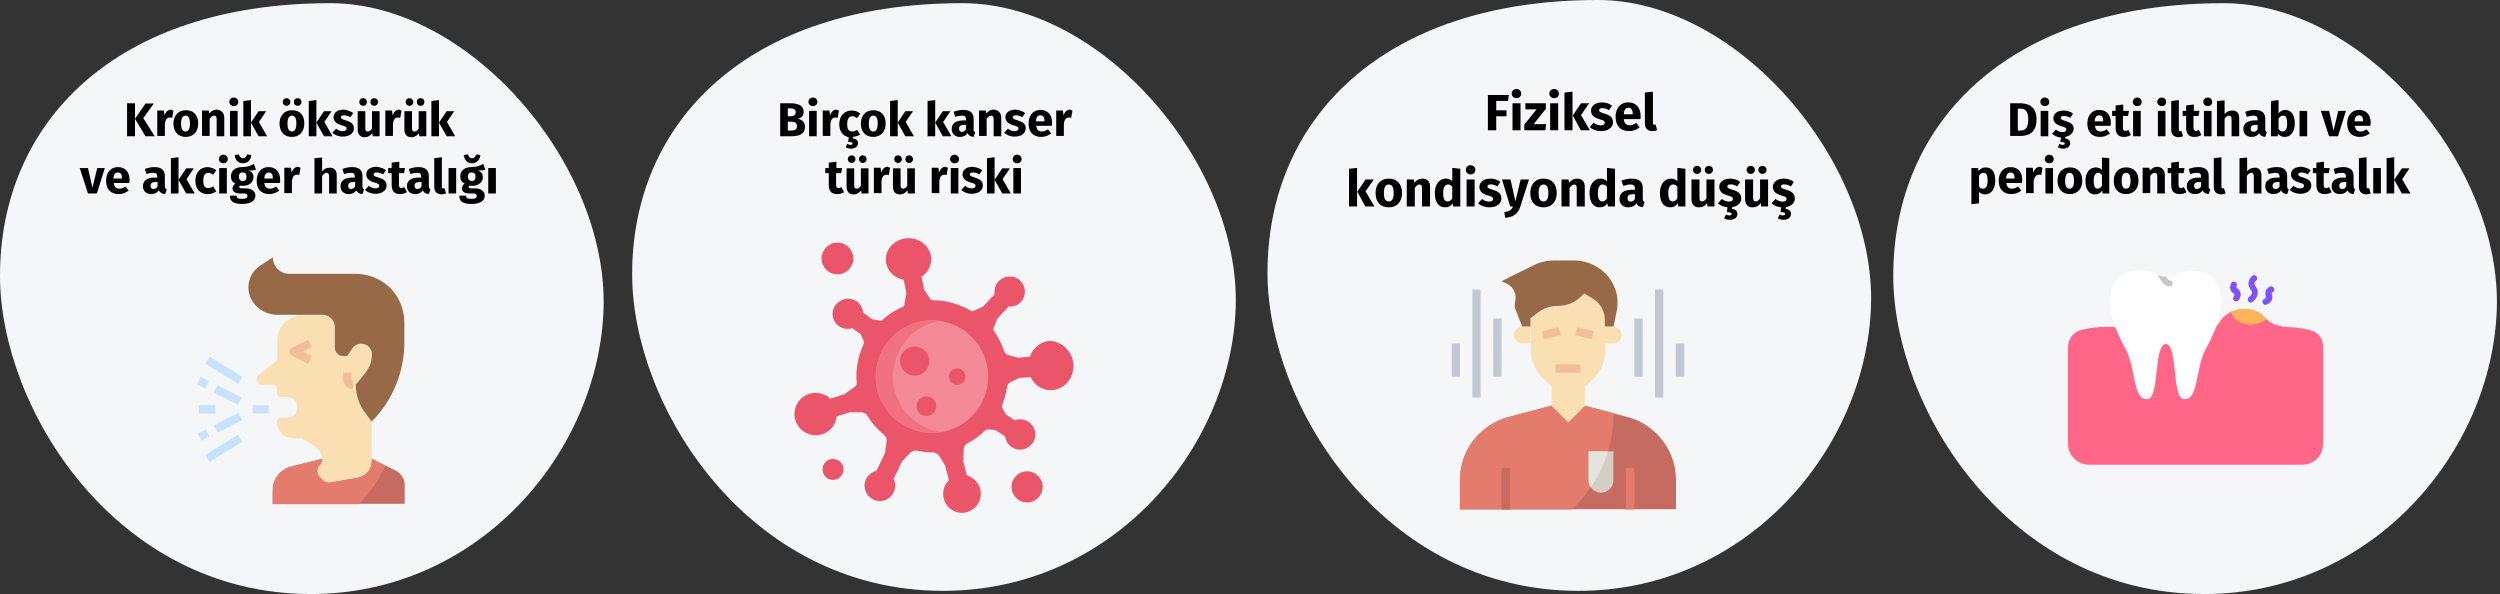
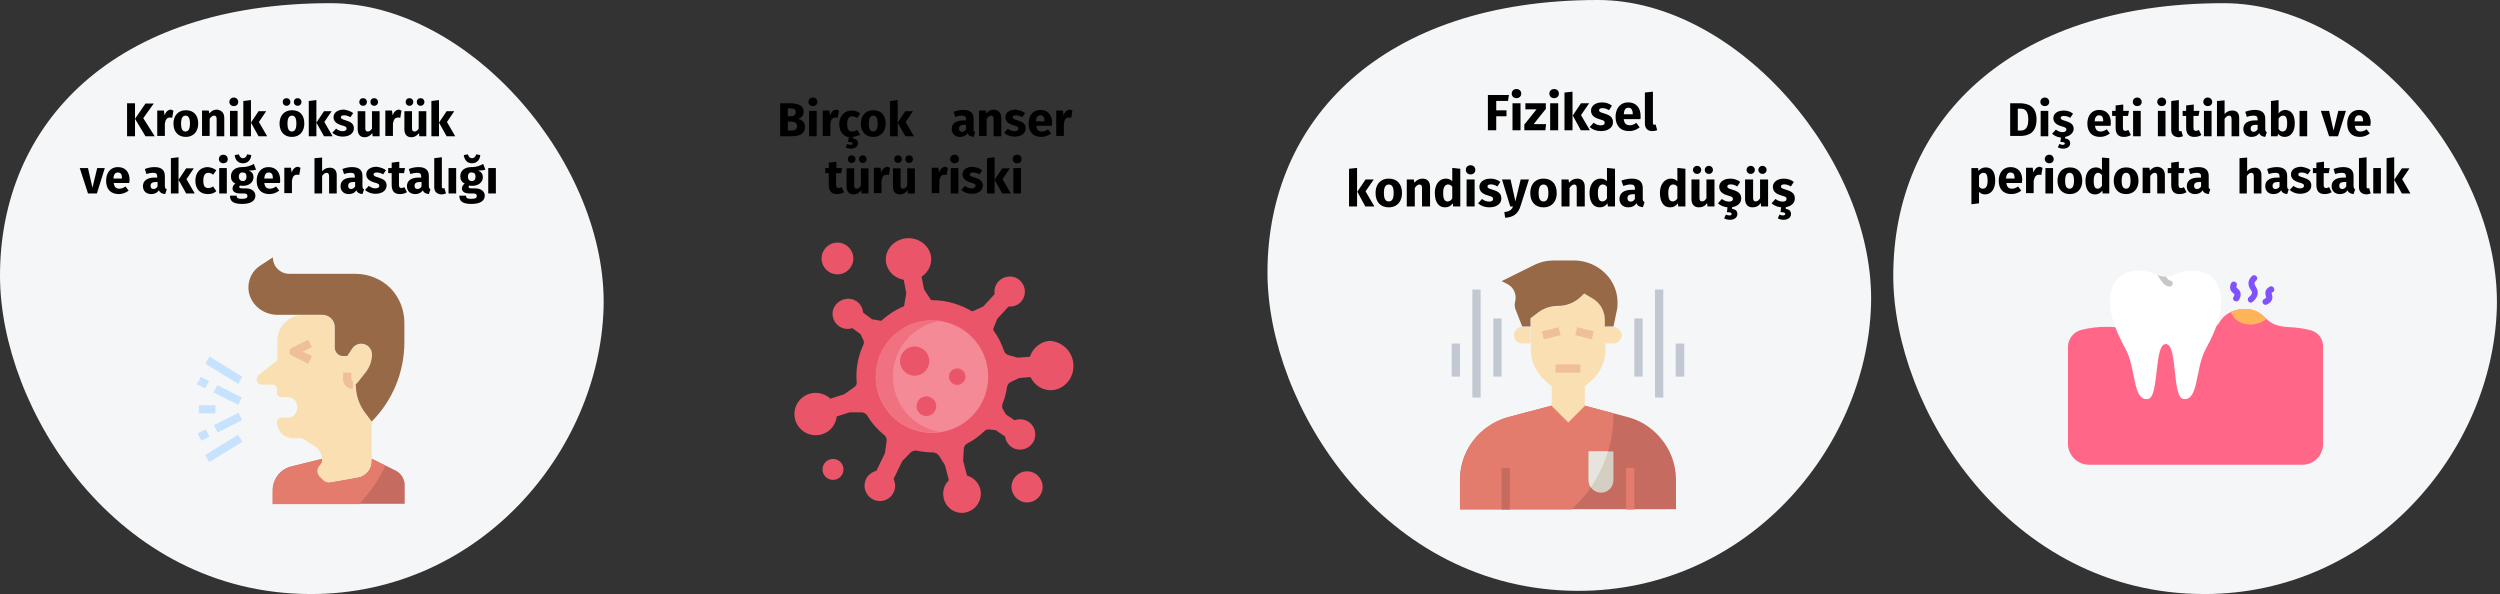
<svg xmlns="http://www.w3.org/2000/svg" width="787px" height="187px" viewBox="0 0 787 187" version="1.1">
  <rect x="0" y="0" width="787" height="187" fill="#333333" stroke="none" />
  <title>rauchen-folgen-tr</title>
  <g id="Page-1" stroke="none" stroke-width="1" fill="none" fill-rule="evenodd">
    <g id="vorlage" transform="translate(-121, -1788)" fill-rule="nonzero">
      <g id="rauchen-folgen-tr" transform="translate(121, 1788)">
        <g id="Group-2">
          <g id="Oval-Copy-2-Clipped" transform="translate(0, 1)" fill="#F5F6F7">
            <path d="M97.9,186 C150.8,186 188.5,141.4 190,96.2 C191.4,51.1 148.3,0 104,0 C36,0 0,37.8 0,85.8 C0,127.5 36.3,186 97.9,186 Z" id="Oval-Copy-2" />
          </g>
          <g id="Group" transform="translate(62, 81)">
            <path d="M55,63.4 L62.5,67.1 C64.3,68 65.4,69.8 65.4,71.7 L65.4,77.6 L23.9,77.6 L23.9,73.3 C23.9,69.7 26.3,66.6 29.8,65.8 L39.5,63.4 L39.5,63.6 C39.5,64.3 39.2,65 38.7,65.4 C37.7,66.4 37.7,68 38.7,69 L39.8,70.1 C40.4,70.7 41.3,71 42.1,70.8 L50.8,69.2 C53.3,68.7 55,66.6 55,64.1 L55,63.4 Z" id="Path" fill="#C66B60" />
            <path d="M55,51.7 L55,64.2 C55,66.7 53.2,68.8 50.8,69.3 L42,70.9 C41.2,71.1 40.3,70.8 39.7,70.2 L38.6,69.1 C37.6,68.1 37.6,66.5 38.6,65.5 C39.1,65 39.4,64.4 39.4,63.7 C39.4,62 38.5,60.3 37,59.4 L32.8,56.8 L32.9,56.8 C32.1,57 31.3,57 30.4,57 C27.5,57 25.2,54.7 25.2,51.8 C25.2,51.1 25.8,50.5 26.5,50.5 L28.4,50.5 C29.3,50.5 30.1,50.2 30.7,49.5 C31.3,48.9 31.6,48.1 31.6,47.2 L31.6,47.1 C31.6,46.3 31.3,45.5 30.7,44.9 C30.1,44.3 29.3,44 28.5,44 L26.5,44 C25.8,44 25.2,43.4 25.2,42.7 L25.2,41.4 C25.2,40.7 24.6,40.1 23.9,40.1 L20.5,40.1 C20,40.1 19.6,39.9 19.3,39.6 C19,39.3 18.8,38.8 18.8,38.4 C18.8,37.9 19,37.4 19.5,37 L25.3,32.4 L25.3,26.2 C25.3,25.2 25.5,24.2 25.9,23.2 C27.1,20.2 30.1,18.2 33.3,18.2 L39.5,18.2 C41.6,18.2 43.4,19.9 43.4,22.1 L43.4,28.6 C43.4,30 44.6,31.2 46,31.2 L47.3,31.2 L48.9,28.8 C49.5,27.9 50.6,27.3 51.7,27.3 C53.6,27.3 55.1,28.8 55.1,30.7 C55.1,32.7 54.4,34.6 53.2,36.2 L50.5,39.6 C50.4,39.8 50.2,39.9 50,40 L50,40.2 C50,43.5 51.1,46.8 53.2,49.4 L55,51.7 Z" id="Path_00000125580812920586828100000003108864308192527258_" fill="#FADFB2" />
            <path d="M55,51.7 C61.6,45.1 65.3,36.1 65.3,26.7 L65.3,20.6 C65.3,16.5 63.7,12.5 60.8,9.6 C57.9,6.8 54,5.2 49.9,5.2 L29.1,5.2 C26.2,5.2 23.9,2.9 23.9,0 L19.8,2.7 C17.5,4.2 16.2,6.8 16.2,9.5 C16.2,11.7 17.1,13.7 18.6,15.3 C20.4,17.1 22.8,18.1 25.3,18.1 L39.5,18.1 C41.6,18.1 43.4,19.8 43.4,22 L43.4,28.5 C43.4,29.9 44.6,31.1 46,31.1 L47.3,31.1 L48.9,28.7 C49.5,27.8 50.6,27.2 51.7,27.2 C53.6,27.2 55.1,28.7 55.1,30.6 C55.1,32.6 54.4,34.5 53.2,36.1 L50.5,39.5 C50.4,39.7 50.2,39.8 50,39.9 L50,40.1 C50,43.4 51.1,46.7 53.2,49.3 L55,51.7 Z" id="Path_00000085950620100425536900000017513485093648101016_" fill="#976947" />
            <path d="M49,41.4 C48.2,41.4 47.4,41.1 46.9,40.5 C46.3,39.9 46,39.2 46,38.4 L46,36.3 L48.6,36.3 L48.6,38.4 C48.6,38.7 48.8,38.9 49.1,38.9 L49.1,41.4 L49,41.4 Z" id="Path_00000072253262262559718190000005958752166467132553_" fill="#EFBE9A" />
            <path d="M35,33.5 L29.8,30.9 C29.4,30.7 29.1,30.2 29.1,29.7 C29.1,29.2 29.4,28.8 29.8,28.5 L35,26 L36.2,28.3 L33.3,29.7 L36.2,31.1 L35,33.5 Z" id="Path_00000106136747582170477050000017077020798643486372_" fill="#EFBE9A" />
            <g id="Path_00000050651220150253629410000013791150012432338847_" transform="translate(0, 31.246)" fill="#C7E2FC">
              <polygon id="Path" points="2.6 2.2 4 8.8817842e-16 14.3 6.4 13 8.6" />
              <polygon id="Path" points="2.6 31 12.9 24.6 14.3 26.8 3.9 33.2" />
              <polygon id="Path" points="5.2 11.3 6.4 9 14.1 12.9 13 15.2" />
              <polygon id="Path" points="0 8.7 1.2 6.4 3.8 7.7 2.6 10" />
              <polygon id="Path" points="5.3 21.6 13.1 17.7 14.2 20 6.5 23.9" />
              <polygon id="Path" points="0.2 24.2 2.8 22.9 3.9 25.2 1.4 26.5" />
-               <polygon id="Path" points="17.5 15.3 22.6 15.3 22.6 17.9 17.5 17.9" />
              <polygon id="Path" points="0.6 15.3 5.8 15.3 5.8 17.9 0.6 17.9" />
            </g>
            <path d="M59.3,65.6 L55,63.4 L55,64.3 C55,66.8 53.2,68.9 50.8,69.4 L42,70.9 C41.2,71.1 40.3,70.8 39.7,70.2 L38.6,69.1 C37.6,68.1 37.6,66.5 38.6,65.5 C39.1,65 39.4,64.4 39.4,63.7 L39.4,63.5 L29.7,65.9 C26.2,66.8 23.8,69.9 23.8,73.4 L23.8,77.7 L51,77.7 C54.5,74.1 57.3,70 59.3,65.6 L59.3,65.6 Z" id="Path_00000046335681593276575200000015933258919145245325_" fill="#E47C6E" />
          </g>
          <g id="Oval-Copy-10-Clipped" transform="translate(399, 0)" fill="#F5F6F7">
            <path d="M97.9,186 C150.8,186 188.5,141.4 190,96.2 C191.4,51.1 148.3,0 104,0 C36,0 0,37.8 0,85.8 C0,127.5 36.3,186 97.9,186 Z" id="Oval-Copy-10" />
          </g>
          <g id="Group_00000106830249532250974150000011811272183295471798_" transform="translate(457, 82)">
            <path d="M41.8,45.7 L55.4,49.3 C59.3,50.3 62.8,52.5 65.5,55.6 C68.8,59.3 70.6,64.1 70.6,69 L70.6,78.3 L2.6,78.3 L2.6,69 C2.6,64.1 4.4,59.3 7.7,55.6 C10.4,52.6 13.9,50.4 17.8,49.3 L31.4,45.7" id="Path_00000061444019115496090540000002791453221152005525_" fill="#C66B60" />
            <path d="M50.9,48.4 L50.9,48.1 L41.8,45.7 L31.4,45.7 L17.8,49.3 C8.8,51.7 2.6,59.8 2.6,69.1 L2.6,78.4 L37.7,78.4 C46.2,70.7 51,59.8 50.9,48.4 L50.9,48.4 Z" id="Path_00000108282248476354700770000018140214110675774085_" fill="#E47C6E" />
            <path d="M48.3,18.8 C48.3,16 46.9,13.5 44.5,12.1 L41.8,10.5 L41,11.3 C39,13.3 36.4,14.4 33.6,14.4 C31.3,14.4 29.1,15.1 27.3,16.5 L24.9,18.3 L24.9,28 C24.9,31.8 26.6,35.4 29.5,37.9 L31.5,39.6 L31.5,45.8 L36.7,51 L41.9,45.8 L41.9,39.7 L43.8,38 C46.7,35.5 48.4,31.9 48.4,28.1 L48.4,18.8 L48.3,18.8 Z" id="Path_00000145779164496880878800000015504678822185116069_" fill="#FADFB2" />
            <path d="M50.9,20.9 L52,15.6 C52.2,14.8 52.2,14 52.2,13.2 C52.2,10.6 51.4,8.1 49.9,5.9 C47.3,2.2 43,0 38.5,0 L32.1,0 C29.9,0 27.8,0.5 25.8,1.5 L15.7,6.5 L17.5,7.4 C19.5,8.4 20.5,10.7 20,12.8 C19.7,13.8 19.8,14.8 20.2,15.7 L22.2,20.8 L24.8,20.8 L24.8,18.2 L27.2,16.4 C29,15 31.2,14.3 33.5,14.3 C36.3,14.3 38.9,13.2 40.9,11.2 L41.7,10.4 L44.4,12 C46.8,13.4 48.2,16 48.2,18.7 L48.2,20.8 L50.9,20.8 L50.9,20.9 Z" id="Path_00000086679085316160980220000007178355073710224773_" fill="#976947" />
            <path d="M48.3,20.9 L50.9,20.9 C52.3,20.9 53.5,22.1 53.5,23.5 C53.5,24.9 52.3,26.1 50.9,26.1 L48.3,26.1" id="Path_00000008144737881717593090000000521683864993567636_" fill="#FADFB2" />
            <path d="M24.8,20.9 L22.2,20.9 C20.8,20.9 19.6,22.1 19.6,23.5 C19.6,24.9 20.8,26.1 22.2,26.1 L24.8,26.1" id="Path_00000115483188674171063090000015490265894013431694_" fill="#FADFB2" />
            <polygon id="Path_00000131332110516888555480000002901484684607957930_" fill="#C66B60" points="15.7 65.3 18.3 65.3 18.3 78.4 15.7 78.4" />
            <polygon id="Path_00000133502087838936163720000004768566880817441701_" fill="#E47C6E" points="54.9 65.3 57.5 65.3 57.5 78.4 54.9 78.4" />
            <path d="M43.1,60.1 L50.9,60.1 L50.9,69.2 C50.9,71.4 49.1,73.1 47,73.1 C44.8,73.1 43.1,71.3 43.1,69.2 L43.1,60.1 Z" id="Path_00000089550211164345966900000005696528298132030102_" fill="#D5CEC2" />
            <path d="M43.1,60.1 L43.1,69.2 C43.1,70 43.3,70.7 43.8,71.4 C46.2,67.9 48,64.1 49.2,60.1 L43.1,60.1 L43.1,60.1 Z" id="Path_00000168833553945784763790000001878088963743372454_" fill="#E7E4DD" />
            <polygon id="Path_00000175318359795404871990000016800497276005295256_" fill="#EFBE9A" points="28.4 22.3 33.6 21 34.3 23.5 29 24.8" />
            <polygon id="Path_00000165223994332011355960000015838932283028763065_" fill="#EFBE9A" points="38.9 23.5 39.5 21 44.7 22.3 44.1 24.8" />
            <polygon id="Path_00000037654259688537455710000015341191185885022859_" fill="#EFBE9A" points="32.7 32.7 40.5 32.7 40.5 35.3 32.7 35.3" />
            <g id="Path_00000011735874850648827010000002977604001678394275_" transform="translate(0, 9.145)" fill="#C1C8D1">
              <polygon id="Path" points="57.5 9.1 60.1 9.1 60.1 27.4 57.5 27.4" />
              <polygon id="Path" points="70.5 17 73.2 17 73.2 27.4 70.5 27.4" />
              <polygon id="Path" points="64 0 66.6 0 66.6 34 64 34" />
              <polygon id="Path" points="13.1 9.1 15.7 9.1 15.7 27.4 13.1 27.4" />
              <polygon id="Path" points="0 17 2.6 17 2.6 27.4 0 27.4" />
              <polygon id="Path" points="6.5 0 9.1 0 9.1 34 6.5 34" />
            </g>
          </g>
          <g id="Oval-Copy-4-Clipped" transform="translate(199, 1)" fill="#F5F6F7">
-             <path d="M97.9,185 C150.8,185 188.5,140.6 190,95.7 C191.4,50.8 148.3,0 104,0 C36,0 0,37.6 0,85.3 C0,126.8 36.3,185 97.9,185 Z" id="Oval-Copy-4" />
-           </g>
+             </g>
          <g id="Group_00000072271001114615673770000015402601976215339928_" transform="translate(250.088, 74.975)">
            <g id="XMLID_107_" fill="#EB5569">
              <path d="M87.812,39.625 C88.112,43.825 85.212,47.425 81.312,47.825 C78.312,48.125 75.612,46.425 74.312,43.725 L70.712,44.025 L68.012,45.325 C67.412,45.625 67.012,46.225 66.912,46.925 C66.612,48.725 66.212,50.525 65.512,52.125 C65.312,52.725 65.312,53.325 65.612,53.825 L66.612,55.525 L69.312,57.325 C70.712,56.825 72.312,56.925 73.712,57.825 C76.012,59.325 76.512,62.525 74.812,64.725 C73.312,66.625 70.612,67.125 68.612,65.925 C67.312,65.125 66.512,63.825 66.312,62.425 L63.312,60.425 L61.412,60.225 C60.812,60.125 60.112,60.325 59.712,60.825 C58.112,62.325 56.412,63.625 54.412,64.625 C53.812,64.925 53.312,65.625 53.312,66.325 L53.112,70.125 L54.312,74.725 C56.312,75.325 57.912,76.825 58.512,79.025 C59.312,82.225 57.312,85.525 54.012,86.325 C51.012,87.025 48.012,85.225 47.112,82.325 C46.412,80.025 47.012,77.725 48.612,76.225 L47.412,71.525 L45.612,68.625 C45.112,67.825 44.312,67.425 43.312,67.425 C43.312,67.425 43.312,67.425 43.312,67.425 C41.712,67.425 40.212,67.225 38.712,66.925 C37.812,66.725 36.912,67.025 36.312,67.725 L33.912,70.225 L31.212,75.825 C31.812,77.125 31.912,78.625 31.212,80.025 C30.012,82.525 27.012,83.525 24.512,82.125 C22.412,80.925 21.512,78.325 22.412,76.125 C23.012,74.625 24.312,73.625 25.812,73.225 L28.512,67.625 L29.012,63.825 C29.112,63.125 28.812,62.425 28.312,62.025 C26.212,60.325 24.312,58.225 22.912,55.825 C22.512,55.225 21.912,54.925 21.212,54.825 L17.412,54.825 L13.312,56.125 C13.012,58.725 11.312,60.925 8.712,61.725 C5.212,62.825 1.512,60.925 0.312,57.425 C-0.788,53.925 1.112,50.125 4.612,49.025 C7.012,48.225 9.612,48.925 11.312,50.525 L15.712,49.125 L18.912,46.825 C19.412,46.525 19.612,45.925 19.612,45.325 C19.512,44.725 19.512,44.025 19.512,43.425 C19.512,39.925 20.312,36.525 21.712,33.525 C21.912,33.125 21.912,32.525 21.712,32.125 L20.812,30.225 L18.212,28.325 C16.812,28.825 15.112,28.525 13.912,27.625 C11.712,25.925 11.312,22.825 13.212,20.725 C14.812,18.925 17.512,18.525 19.512,19.825 C20.812,20.725 21.512,22.025 21.612,23.425 L24.412,25.525 L27.312,26.025 C29.412,24.125 31.812,22.525 34.512,21.425 L35.212,17.325 L34.412,13.125 C31.512,12.525 29.512,10.625 28.912,8.025 C28.112,4.425 30.612,0.925 34.512,0.125 C38.312,-0.575 42.112,1.725 42.912,5.325 C43.512,8.025 42.212,10.725 40.012,12.125 L40.812,16.125 L42.812,19.225 C42.912,19.425 43.212,19.525 43.412,19.525 L43.412,19.525 C47.912,19.525 52.112,20.825 55.712,22.925 C55.912,23.025 56.112,23.025 56.312,22.925 L59.412,21.525 L63.012,17.625 C62.812,16.225 63.212,14.725 64.212,13.625 C66.112,11.625 69.312,11.525 71.212,13.525 C72.912,15.325 73.012,18.125 71.412,19.925 C70.412,21.125 68.912,21.625 67.412,21.525 L63.812,25.425 L62.612,28.525 C62.512,28.725 62.612,29.025 62.712,29.125 C64.112,31.025 65.212,33.225 66.012,35.525 C66.212,36.125 66.712,36.625 67.412,36.825 L70.312,37.625 L74.112,37.325 C75.012,34.625 77.412,32.625 80.212,32.325 C84.012,32.425 87.512,35.425 87.812,39.625 L87.812,39.625 Z" id="Path_00000010307046358091691980000012829691644971231910_" />
            </g>
            <g id="XMLID_8_" transform="translate(25.595, 25.89)" fill="#F58A97">
              <circle id="Oval" cx="17.7" cy="17.7" r="17.7" />
            </g>
            <path d="M31.012,43.525 C31.012,34.625 37.512,27.325 46.012,26.025 C45.112,25.925 44.212,25.825 43.312,25.825 C33.512,25.825 25.612,33.725 25.612,43.525 C25.612,53.325 33.512,61.225 43.312,61.225 C44.212,61.225 45.112,61.125 46.012,61.025 C37.512,59.725 31.012,52.425 31.012,43.525 Z" id="Path_00000121993275059081864560000005457810304698635955_" fill="#F07281" />
            <g id="Oval_00000109730059603152942850000002928522068796068260_" transform="translate(8.539, 1.395)" fill="#EB5569">
              <circle id="Oval" cx="5" cy="5" r="5" />
              <circle id="Oval" cx="3.6" cy="71.4" r="3.3" />
              <circle id="Oval" cx="64.7" cy="76.9" r="4.9" />
              <circle id="Oval" cx="29.3" cy="37.3" r="4.6" />
              <circle id="Oval" cx="33" cy="51.5" r="3.1" />
              <circle id="Oval" cx="42.7" cy="42.2" r="2.6" />
            </g>
          </g>
          <g id="Oval-Copy-3-Clipped" transform="translate(596, 1)" fill="#F5F6F7">
            <path d="M97.9,186 C150.8,186 188.5,141.4 190,96.2 C191.4,51.1 148.3,0 104,0 C36,0 0,37.8 0,85.8 C0,127.5 36.3,186 97.9,186 Z" id="Oval-Copy-3" />
          </g>
          <g id="Group_00000111897217669559414830000014095514091815917211_" transform="translate(651, 85.188)">
            <path d="M80.3,24.012 L80.3,54.612 C80.3,56.312 79.6,58.012 78.4,59.212 C77.2,60.412 75.5,61.112 73.8,61.112 L6.6,61.112 C4.9,61.112 3.2,60.412 2,59.212 C0.8,58.012 0,56.412 0,54.612 L0,24.012 C0,21.512 1.7,19.412 4,18.712 C6.8,18.012 9.7,17.612 12.7,17.712 C13.4,17.712 14.1,17.712 14.8,17.812 C19.9,18.112 24.9,19.012 29.8,20.412 C31.9,20.912 34,21.212 36.1,21.412 C40,21.812 43.8,20.412 46.6,17.612 C47.1,17.112 47.5,16.612 47.9,16.012 C47.9,16.012 47.9,15.912 47.9,15.912 C48.5,15.012 49.2,14.312 50.1,13.712 C50.5,13.412 50.9,13.212 51.3,13.012 C52,12.712 52.7,12.512 53.4,12.312 C53.6,12.312 53.7,12.212 53.9,12.212 C54.2,12.212 54.5,12.112 54.8,12.112 C55,12.112 55.3,12.112 55.5,12.112 C56.2,12.112 56.9,12.212 57.6,12.312 C57.7,12.312 57.9,12.312 58,12.412 C58.1,12.412 58.3,12.512 58.4,12.512 C59.3,12.812 60.1,13.212 60.8,13.712 C61.4,14.212 62,14.712 62.6,15.312 C64.6,17.412 67.9,17.712 69.8,17.812 C72.1,17.912 74.3,18.212 76.5,18.812 C78.8,19.412 80.4,21.612 80.3,24.012 L80.3,24.012 Z" id="Path_00000103254301501745269260000012989144153509126589_" fill="#FF6687" />
            <g id="Path_00000139978264953321121500000006017532794968392865_" transform="translate(51.025, 1.442)" fill="#8052FF">
              <path d="M1.924,8.239 C1.524,8.239 1.224,8.039 1.024,7.739 C0.824,7.439 0.924,6.939 1.224,6.639 C1.224,6.639 1.524,6.139 1.224,5.839 C0.624,5.439 -0.576,4.439 0.324,2.539 C0.524,2.039 1.124,1.839 1.624,2.139 C2.124,2.339 2.324,2.939 2.024,3.439 C1.924,3.839 1.924,3.839 2.524,4.339 C3.824,5.439 3.324,7.039 2.724,7.839 C2.524,8.139 2.324,8.239 1.924,8.239 L1.924,8.239 Z" id="Path" />
              <path d="M11.224,9.339 C10.724,9.339 10.324,9.039 10.224,8.539 C10.124,8.039 10.424,7.639 10.824,7.439 C10.924,7.439 11.424,7.139 11.324,6.839 C11.124,6.139 10.624,4.639 12.424,3.639 C12.724,3.439 13.124,3.439 13.424,3.639 C13.724,3.839 13.924,4.139 13.924,4.539 C13.924,4.939 13.724,5.239 13.424,5.339 C13.024,5.539 13.024,5.539 13.224,6.239 C13.724,7.839 12.424,8.939 11.524,9.239 C11.524,9.339 11.324,9.339 11.224,9.339 L11.224,9.339 Z" id="Path" />
              <path d="M6.524,8.639 C6.124,8.639 5.724,8.339 5.624,7.939 C5.524,7.539 5.624,7.039 6.024,6.839 C6.224,6.639 7.324,5.839 6.724,4.939 C6.024,3.939 4.924,2.239 6.924,0.239 C7.124,0.039 7.524,-0.061 7.824,0.039 C8.124,0.139 8.424,0.439 8.524,0.739 C8.624,1.039 8.524,1.439 8.224,1.639 C7.524,2.339 7.524,2.639 8.224,3.839 C9.524,5.839 8.024,7.739 7.024,8.439 C6.924,8.539 6.724,8.639 6.524,8.639 L6.524,8.639 Z" id="Path" />
            </g>
            <path d="M62.5,15.312 C57.5,18.712 52.2,16.412 51.3,13.012 C52,12.712 52.7,12.512 53.4,12.312 C53.6,12.312 53.7,12.212 53.9,12.212 C54.2,12.212 54.5,12.112 54.8,12.112 C55,12.112 55.3,12.112 55.5,12.112 C56.2,12.112 56.9,12.212 57.6,12.312 C57.7,12.312 57.9,12.312 58,12.412 C58.1,12.412 58.3,12.512 58.4,12.512 C59.3,12.812 60.1,13.212 60.8,13.712 C61.4,14.112 62,14.712 62.5,15.312 L62.5,15.312 Z" id="Path_00000158736011817832824170000014783260834249640578_" fill="#FFB45A" />
            <path d="M60.8,13.712 C57.7,15.812 54.2,14.412 53.6,12.312 C53.8,12.312 53.9,12.212 54.1,12.212 C54.4,12.212 54.8,12.112 55.1,12.112 C55.3,12.112 55.5,12.112 55.6,12.112 C56.3,12.112 57,12.212 57.7,12.312 C58,12.312 58.2,12.412 58.5,12.512 C59.3,12.712 60.1,13.112 60.8,13.712 L60.8,13.712 Z" id="Path_00000130618400050880913070000010372864718667326882_" fill="#FFB45A" />
            <path d="M43.4,24.612 C40,30.712 41.2,41.212 36.3,40.412 C32.7,39.812 34.6,23.112 30.8,23.112 C27,23.112 28.8,39.812 25.2,40.412 C20.3,41.212 21.5,30.712 18.1,24.612 C14.7,18.512 11.2,9.812 14.6,3.912 C17.3,-0.588 23.5,-0.788 27.7,1.212 C27.8,1.312 28,1.312 28.1,1.412 C30,2.112 32,2.012 33.7,1.212 C37.8,-0.788 44.1,-0.588 46.8,3.912 C50.3,9.812 46.8,18.512 43.4,24.612 Z" id="Path_00000078015800563833018000000016340825762857934003_" fill="#FFFFFF" />
            <path d="M33,4.112 C32.9,4.612 32.5,5.012 32,5.012 L31.9,5.012 C30.4,4.812 29.7,3.712 29.1,2.812 C28.8,2.312 28.5,1.912 28.1,1.412 C29,1.712 30,1.912 30.9,1.912 C31.4,2.712 31.7,3.012 32.1,3.112 C32.6,3.112 33,3.512 33,4.112 L33,4.112 Z" id="Path_00000140697758633828856330000002188955690181551254_" fill="#C7C7C7" />
          </g>
        </g>
        <g id="Group" transform="translate(25.1, 30.7)" fill="#000000">
          <path d="M17.4,12.2 L14.9,12.2 L14.9,1.8 L17.4,1.8 L17.4,12.2 Z M20,6.5 L23.6,12.2 L20.7,12.2 L17.4,6.7 L20.7,1.9 L23.3,1.9 L20,6.5 Z" id="Shape" />
          <path d="M29.5,4.1 L29.1,6.4 C28.8,6.3 28.6,6.3 28.4,6.3 C27.4,6.3 27,7 26.8,8.2 L26.8,12.1 L24.4,12.1 L24.4,4.1 L26.5,4.1 L26.7,5.6 C27.1,4.5 27.8,3.8 28.8,3.8 C29,4 29.2,4 29.5,4.1 Z" id="Path" />
          <path d="M37.3,8.2 C37.3,10.7 35.8,12.4 33.4,12.4 C31,12.4 29.5,10.8 29.5,8.2 C29.5,5.7 31,4 33.4,4 C35.8,4 37.3,5.5 37.3,8.2 Z M31.9,8.2 C31.9,10 32.4,10.7 33.3,10.7 C34.2,10.7 34.7,9.9 34.7,8.2 C34.7,6.4 34.2,5.7 33.3,5.7 C32.4,5.7 31.9,6.5 31.9,8.2 Z" id="Shape" />
          <path d="M45.5,6.4 L45.5,12.2 L43.1,12.2 L43.1,6.8 C43.1,6 42.8,5.7 42.3,5.7 C41.8,5.7 41.3,6.1 40.9,6.7 L40.9,12.1 L38.5,12.1 L38.5,4.1 L40.6,4.1 L40.8,5 C41.5,4.2 42.2,3.8 43.2,3.8 C44.7,4 45.5,4.9 45.5,6.4 Z" id="Path" />
          <path d="M49.9,1.4 C49.9,2.2 49.3,2.7 48.5,2.7 C47.7,2.7 47.1,2.1 47.1,1.4 C47.1,0.6 47.7,7.10542736e-15 48.5,7.10542736e-15 C49.3,7.10542736e-15 49.9,0.6 49.9,1.4 Z M49.7,12.2 L47.3,12.2 L47.3,4.2 L49.7,4.2 L49.7,12.2 Z" id="Shape" />
          <path d="M53.9,12.2 L51.5,12.2 L51.5,1.1 L53.9,0.8 L53.9,12.2 Z M56.4,7.7 L59,12.2 L56.3,12.2 L53.9,7.9 L56.3,4.3 L58.7,4.3 L56.4,7.7 Z" id="Shape" />
          <path d="M70.7,8.2 C70.7,10.7 69.2,12.4 66.8,12.4 C64.4,12.4 62.9,10.8 62.9,8.2 C62.9,5.7 64.4,4 66.8,4 C69.3,4 70.7,5.5 70.7,8.2 Z M66.3,1.4 C66.3,2.1 65.8,2.6 65.1,2.6 C64.4,2.6 63.9,2.1 63.9,1.4 C63.9,0.7 64.4,0.2 65.1,0.2 C65.8,0.2 66.3,0.7 66.3,1.4 Z M65.4,8.2 C65.4,10 65.9,10.7 66.8,10.7 C67.7,10.7 68.2,9.9 68.2,8.2 C68.2,6.4 67.7,5.7 66.8,5.7 C65.9,5.7 65.4,6.5 65.4,8.2 Z M69.8,1.4 C69.8,2.1 69.3,2.6 68.6,2.6 C67.9,2.6 67.4,2.1 67.4,1.4 C67.4,0.7 67.9,0.2 68.6,0.2 C69.3,0.2 69.8,0.7 69.8,1.4 Z" id="Shape" />
          <path d="M74.5,12.2 L72.1,12.2 L72.1,1.1 L74.5,0.8 L74.5,12.2 Z M77,7.7 L79.6,12.2 L76.9,12.2 L74.5,7.9 L76.9,4.3 L79.3,4.3 L77,7.7 Z" id="Shape" />
          <path d="M86.1,4.9 L85.2,6.2 C84.6,5.8 83.9,5.6 83.2,5.6 C82.6,5.6 82.2,5.8 82.2,6.2 C82.2,6.6 82.4,6.8 83.8,7.2 C85.4,7.7 86.3,8.3 86.3,9.7 C86.3,11.4 84.7,12.3 82.8,12.3 C81.4,12.3 80.3,11.8 79.5,11.1 L80.7,9.8 C81.3,10.3 82,10.6 82.8,10.6 C83.5,10.6 84,10.3 84,9.8 C84,9.3 83.8,9.1 82.3,8.7 C80.7,8.2 79.9,7.4 79.9,6.2 C79.9,4.8 81.1,3.8 83.2,3.8 C84.3,4 85.3,4.3 86.1,4.9 Z" id="Path" />
          <path d="M94.3,12.2 L92.2,12.2 L92.1,11.2 C91.5,12 90.7,12.5 89.7,12.5 C88.2,12.5 87.5,11.5 87.5,10 L87.5,4.3 L89.9,4.3 L89.9,9.7 C89.9,10.5 90.2,10.7 90.7,10.7 C91.2,10.7 91.6,10.4 92,9.8 L92,4.3 L94.4,4.3 L94.4,12.2 L94.3,12.2 Z M90.4,1.4 C90.4,2.1 89.9,2.6 89.2,2.6 C88.5,2.6 88,2.1 88,1.4 C88,0.7 88.5,0.2 89.2,0.2 C89.9,0.2 90.4,0.7 90.4,1.4 Z M93.9,1.4 C93.9,2.1 93.4,2.6 92.7,2.6 C92,2.6 91.5,2.1 91.5,1.4 C91.5,0.7 92,0.2 92.7,0.2 C93.4,0.2 93.9,0.7 93.9,1.4 Z" id="Shape" />
          <path d="M101.3,4.1 L100.9,6.4 C100.6,6.3 100.4,6.3 100.2,6.3 C99.2,6.3 98.8,7 98.6,8.2 L98.6,12.1 L96.2,12.1 L96.2,4.1 L98.3,4.1 L98.5,5.6 C98.9,4.5 99.6,3.8 100.6,3.8 C100.8,4 101,4 101.3,4.1 Z" id="Path" />
          <path d="M108.9,12.2 L106.9,12.2 L106.8,11.2 C106.2,12 105.4,12.5 104.4,12.5 C102.9,12.5 102.2,11.5 102.2,10 L102.2,4.3 L104.6,4.3 L104.6,9.7 C104.6,10.5 104.9,10.7 105.4,10.7 C105.9,10.7 106.3,10.4 106.7,9.8 L106.7,4.3 L109.1,4.3 L109.1,12.2 L108.9,12.2 Z M105,1.4 C105,2.1 104.5,2.6 103.8,2.6 C103.1,2.6 102.6,2.1 102.6,1.4 C102.6,0.7 103.1,0.2 103.8,0.2 C104.5,0.2 105,0.7 105,1.4 Z M108.5,1.4 C108.5,2.1 108,2.6 107.3,2.6 C106.6,2.6 106.1,2.1 106.1,1.4 C106.1,0.7 106.6,0.2 107.3,0.2 C108,0.2 108.5,0.7 108.5,1.4 Z" id="Shape" />
          <path d="M113.1,12.2 L110.7,12.2 L110.7,1.1 L113.1,0.8 L113.1,12.2 Z M115.6,7.7 L118.2,12.2 L115.5,12.2 L113.1,7.9 L115.5,4.3 L117.9,4.3 L115.6,7.7 Z" id="Shape" />
          <polygon id="Path" points="5.4 30.2 2.6 30.2 3.55271368e-15 22.2 2.6 22.2 4 28.4 5.5 22.2 7.9 22.2" />
          <path d="M15.6,26.9 L10.7,26.9 C10.9,28.3 11.5,28.7 12.5,28.7 C13.1,28.7 13.7,28.5 14.4,28 L15.4,29.3 C14.6,29.9 13.6,30.4 12.3,30.4 C9.6,30.4 8.3,28.7 8.3,26.2 C8.3,23.8 9.6,21.9 12,21.9 C14.3,21.9 15.7,23.4 15.7,26 C15.6,26.3 15.6,26.7 15.6,26.9 Z M13.3,25.4 C13.3,24.3 13,23.6 12,23.6 C11.2,23.6 10.7,24.1 10.6,25.5 L13.3,25.5 L13.3,25.4 L13.3,25.4 Z" id="Shape" />
          <path d="M27.4,28.9 L26.9,30.4 C25.9,30.3 25.3,30 24.9,29.2 C24.3,30.1 23.4,30.4 22.5,30.4 C20.9,30.4 19.9,29.4 19.9,27.9 C19.9,26.2 21.2,25.2 23.6,25.2 L24.4,25.2 L24.4,24.9 C24.4,24 24,23.7 23.1,23.7 C22.6,23.7 21.8,23.8 21,24.1 L20.5,22.5 C21.5,22.1 22.6,21.9 23.5,21.9 C25.8,21.9 26.8,22.9 26.8,24.7 L26.8,27.8 C26.8,28.5 27,28.7 27.4,28.9 Z M24.5,28 L24.5,26.6 L23.9,26.6 C22.8,26.6 22.3,27 22.3,27.8 C22.3,28.4 22.6,28.8 23.2,28.8 C23.8,28.8 24.2,28.5 24.5,28 Z" id="Shape" />
          <path d="M31.1,30.2 L28.7,30.2 L28.7,19.1 L31.1,18.8 L31.1,30.2 Z M33.6,25.7 L36.2,30.2 L33.5,30.2 L31.1,25.9 L33.5,22.3 L35.9,22.3 L33.6,25.7 Z" id="Shape" />
          <path d="M43,22.9 L42,24.3 C41.5,23.9 41,23.7 40.5,23.7 C39.5,23.7 38.9,24.4 38.9,26.2 C38.9,28 39.5,28.5 40.5,28.5 C41.1,28.5 41.5,28.3 42,28 L43,29.5 C42.3,30.1 41.4,30.4 40.3,30.4 C37.9,30.4 36.4,28.8 36.4,26.2 C36.4,23.7 37.9,21.9 40.3,21.9 C41.4,22 42.2,22.3 43,22.9 Z" id="Path" />
          <path d="M46.6,19.4 C46.6,20.2 46,20.7 45.2,20.7 C44.4,20.7 43.8,20.1 43.8,19.4 C43.8,18.6 44.4,18 45.2,18 C46,18 46.6,18.6 46.6,19.4 Z M46.3,30.2 L43.9,30.2 L43.9,22.2 L46.3,22.2 L46.3,30.2 Z" id="Shape" />
          <path d="M55.5,22.7 C54.9,22.9 54.2,23 53.2,23 C54.2,23.4 54.7,24 54.7,25.1 C54.7,26.6 53.4,27.8 51.4,27.8 C51.1,27.8 50.8,27.8 50.5,27.7 C50.3,27.8 50.2,28 50.2,28.1 C50.2,28.3 50.3,28.6 51.1,28.6 L52.3,28.6 C54.2,28.6 55.3,29.6 55.3,30.9 C55.3,32.5 53.9,33.5 51.1,33.5 C48.1,33.5 47.3,32.5 47.3,30.9 L49.4,30.9 C49.4,31.6 49.7,31.9 51.1,31.9 C52.5,31.9 52.8,31.5 52.8,31 C52.8,30.5 52.5,30.2 51.7,30.2 L50.5,30.2 C48.8,30.2 48.1,29.5 48.1,28.6 C48.1,28 48.5,27.4 49,27.1 C48,26.6 47.6,25.9 47.6,24.8 C47.6,23 49,21.9 51.1,21.9 C52.9,21.9 53.9,21.4 54.8,20.9 L55.5,22.7 Z M48.8,18.1 L50.1,17.9 C50.3,18.6 50.7,19.1 51.4,19.1 C52.1,19.1 52.5,18.6 52.7,17.9 L54,18.1 C53.9,19.5 53,20.7 51.4,20.7 C49.8,20.7 48.9,19.6 48.8,18.1 Z M50.1,24.9 C50.1,25.8 50.6,26.3 51.3,26.3 C52.1,26.3 52.5,25.8 52.5,24.9 C52.5,24 52.1,23.6 51.3,23.6 C50.6,23.5 50.1,24 50.1,24.9 Z" id="Shape" />
          <path d="M63,26.9 L58.1,26.9 C58.3,28.3 58.9,28.7 59.9,28.7 C60.5,28.7 61.1,28.5 61.8,28 L62.8,29.3 C62,29.9 61,30.4 59.7,30.4 C57,30.4 55.7,28.7 55.7,26.2 C55.7,23.8 57,21.9 59.4,21.9 C61.7,21.9 63.1,23.4 63.1,26 C63.1,26.3 63.1,26.7 63,26.9 Z M60.8,25.4 C60.8,24.3 60.5,23.6 59.5,23.6 C58.7,23.6 58.2,24.1 58.1,25.5 L60.8,25.5 L60.8,25.4 Z" id="Shape" />
          <path d="M69.5,22.1 L69.1,24.4 C68.9,24.3 68.7,24.3 68.4,24.3 C67.4,24.3 67,25 66.8,26.2 L66.8,30.1 L64.4,30.1 L64.4,22.1 L66.5,22.1 L66.7,23.6 C67.1,22.5 67.8,21.8 68.8,21.8 C69,22 69.3,22 69.5,22.1 Z" id="Path" />
          <path d="M80.9,24.4 L80.9,30.2 L78.5,30.2 L78.5,24.8 C78.5,24 78.2,23.7 77.7,23.7 C77.2,23.7 76.7,24.1 76.3,24.7 L76.3,30.2 L73.9,30.2 L73.9,19.1 L76.3,18.9 L76.3,23.2 C76.9,22.5 77.7,22.1 78.6,22.1 C80,22 80.9,22.9 80.9,24.4 Z" id="Path" />
          <path d="M89.5,28.9 L89,30.4 C88.1,30.3 87.4,30 87.1,29.2 C86.5,30.1 85.6,30.4 84.7,30.4 C83.1,30.4 82.1,29.4 82.1,27.9 C82.1,26.2 83.4,25.2 85.8,25.2 L86.6,25.2 L86.6,24.9 C86.6,24 86.2,23.7 85.3,23.7 C84.8,23.7 84,23.8 83.2,24.1 L82.7,22.5 C83.7,22.1 84.8,21.9 85.7,21.9 C88,21.9 89,22.9 89,24.7 L89,27.8 C89,28.5 89.1,28.7 89.5,28.9 Z M86.7,28 L86.7,26.6 L86.1,26.6 C85,26.6 84.5,27 84.5,27.8 C84.5,28.4 84.8,28.8 85.4,28.8 C85.9,28.8 86.4,28.5 86.7,28 Z" id="Shape" />
          <path d="M96.4,22.9 L95.5,24.2 C94.9,23.8 94.2,23.6 93.5,23.6 C92.9,23.6 92.5,23.8 92.5,24.2 C92.5,24.6 92.7,24.8 94.1,25.2 C95.7,25.7 96.6,26.3 96.6,27.7 C96.6,29.4 95,30.3 93.1,30.3 C91.7,30.3 90.6,29.8 89.8,29.1 L91,27.8 C91.6,28.3 92.3,28.6 93.1,28.6 C93.8,28.6 94.3,28.3 94.3,27.8 C94.3,27.3 94.1,27.1 92.6,26.7 C91,26.2 90.2,25.4 90.2,24.2 C90.2,22.8 91.4,21.8 93.5,21.8 C94.7,22 95.7,22.3 96.4,22.9 Z" id="Path" />
          <path d="M103,29.8 C102.4,30.2 101.6,30.4 100.8,30.4 C99,30.4 98.2,29.4 98.2,27.5 L98.2,23.8 L97.1,23.8 L97.1,22.2 L98.2,22.2 L98.2,20.5 L100.6,20.2 L100.6,22.2 L102.4,22.2 L102.1,23.8 L100.5,23.8 L100.5,27.5 C100.5,28.3 100.8,28.5 101.3,28.5 C101.6,28.5 101.8,28.4 102.2,28.2 L103,29.8 Z" id="Path" />
          <path d="M110.4,28.9 L109.9,30.4 C109,30.3 108.3,30 108,29.2 C107.4,30.1 106.5,30.4 105.6,30.4 C104,30.4 103,29.4 103,27.9 C103,26.2 104.3,25.2 106.7,25.2 L107.5,25.2 L107.5,24.9 C107.5,24 107.1,23.7 106.2,23.7 C105.7,23.7 104.9,23.8 104.1,24.1 L103.6,22.5 C104.6,22.1 105.7,21.9 106.6,21.9 C108.9,21.9 109.9,22.9 109.9,24.7 L109.9,27.8 C109.9,28.5 110.1,28.7 110.4,28.9 Z M107.6,28 L107.6,26.6 L107,26.6 C105.9,26.6 105.4,27 105.4,27.8 C105.4,28.4 105.7,28.8 106.3,28.8 C106.9,28.8 107.3,28.5 107.6,28 Z" id="Shape" />
          <path d="M111.6,28.2 L111.6,19.1 L114,18.8 L114,28.1 C114,28.4 114.1,28.6 114.4,28.6 C114.6,28.6 114.7,28.6 114.8,28.5 L115.3,30.2 C114.9,30.3 114.4,30.5 113.9,30.5 C112.4,30.4 111.6,29.6 111.6,28.2 Z" id="Path" />
          <polygon id="Path" points="118.5 30.2 116.1 30.2 116.1 22.2 118.5 22.2" />
          <path d="M127.7,22.7 C127.1,22.9 126.4,23 125.4,23 C126.4,23.4 126.9,24 126.9,25.1 C126.9,26.6 125.6,27.8 123.6,27.8 C123.3,27.8 123,27.8 122.7,27.7 C122.5,27.8 122.4,28 122.4,28.1 C122.4,28.3 122.5,28.6 123.3,28.6 L124.5,28.6 C126.4,28.6 127.5,29.6 127.5,30.9 C127.5,32.5 126.1,33.5 123.3,33.5 C120.3,33.5 119.5,32.5 119.5,30.9 L121.6,30.9 C121.6,31.6 121.9,31.9 123.3,31.9 C124.7,31.9 125,31.5 125,31 C125,30.5 124.7,30.2 123.9,30.2 L122.7,30.2 C121,30.2 120.3,29.5 120.3,28.6 C120.3,28 120.7,27.4 121.2,27.1 C120.2,26.6 119.8,25.9 119.8,24.8 C119.8,23 121.2,21.9 123.3,21.9 C125.1,21.9 126.1,21.4 127,20.9 L127.7,22.7 Z M120.9,18.1 L122.2,17.9 C122.4,18.6 122.8,19.1 123.5,19.1 C124.2,19.1 124.6,18.6 124.8,17.9 L126.1,18.1 C126,19.5 125.1,20.7 123.5,20.7 C121.9,20.7 121.1,19.6 120.9,18.1 Z M122.2,24.9 C122.2,25.8 122.7,26.3 123.4,26.3 C124.2,26.3 124.6,25.8 124.6,24.9 C124.6,24 124.2,23.6 123.4,23.6 C122.7,23.5 122.2,24 122.2,24.9 Z" id="Shape" />
          <polygon id="Path" points="131 30.2 128.6 30.2 128.6 22.2 131 22.2" />
        </g>
        <g id="Group" transform="translate(245.6, 30.7)" fill="#000000">
          <path d="M7.8,9.2 C7.8,11.6 5.9,12.2 3.3,12.2 L2.84217094e-14,12.2 L2.84217094e-14,1.8 L2.9,1.8 C5.7,1.8 7.4,2.5 7.4,4.5 C7.4,5.8 6.5,6.5 5.5,6.7 C6.6,6.9 7.8,7.5 7.8,9.2 Z M2.4,3.5 L2.4,5.9 L3.3,5.9 C4.3,5.9 4.9,5.5 4.9,4.6 C4.9,3.7 4.3,3.4 3.1,3.4 L2.4,3.4 L2.4,3.5 Z M5.3,9 C5.3,8 4.6,7.6 3.5,7.6 L2.4,7.6 L2.4,10.4 L3.3,10.4 C4.5,10.4 5.3,10.2 5.3,9 Z" id="Shape" />
          <path d="M11.7,1.4 C11.7,2.2 11.1,2.7 10.3,2.7 C9.5,2.7 8.9,2.1 8.9,1.4 C8.9,0.6 9.5,7.10542736e-15 10.3,7.10542736e-15 C11.2,7.10542736e-15 11.7,0.6 11.7,1.4 Z M11.5,12.2 L9.1,12.2 L9.1,4.2 L11.5,4.2 L11.5,12.2 Z" id="Shape" />
          <path d="M18.5,4.1 L18.1,6.4 C17.8,6.3 17.6,6.3 17.4,6.3 C16.4,6.3 16,7 15.8,8.2 L15.8,12.1 L13.4,12.1 L13.4,4.1 L15.5,4.1 L15.7,5.6 C16.1,4.5 16.8,3.8 17.8,3.8 C18,4 18.3,4 18.5,4.1 Z" id="Path" />
          <path d="M22.9,12.4 L22.9,12.9 C24,13 24.5,13.6 24.5,14.4 C24.5,15.4 23.6,16.1 22.3,16.1 C21.6,16.1 21,15.9 20.6,15.7 L21.1,14.6 C21.4,14.7 21.7,14.9 22.1,14.9 C22.5,14.9 22.8,14.8 22.8,14.5 C22.8,14.1 22.4,14 21.4,14 L21.6,12.5 C19.7,12.1 18.6,10.6 18.6,8.4 C18.6,5.9 20.1,4.1 22.5,4.1 C23.6,4.1 24.5,4.4 25.2,5.1 L24.2,6.5 C23.7,6.1 23.2,5.9 22.7,5.9 C21.7,5.9 21.1,6.6 21.1,8.4 C21.1,10.2 21.7,10.7 22.7,10.7 C23.3,10.7 23.7,10.5 24.2,10.2 L25.2,11.7 C24.5,12 23.8,12.3 22.9,12.4 Z" id="Path" />
          <path d="M33.2,8.2 C33.2,10.7 31.7,12.4 29.3,12.4 C26.9,12.4 25.4,10.8 25.4,8.2 C25.4,5.7 26.9,4 29.3,4 C31.7,4 33.2,5.5 33.2,8.2 Z M27.9,8.2 C27.9,10 28.4,10.7 29.3,10.7 C30.2,10.7 30.7,9.9 30.7,8.2 C30.7,6.4 30.2,5.7 29.3,5.7 C28.4,5.7 27.9,6.5 27.9,8.2 Z" id="Shape" />
          <path d="M37,12.2 L34.6,12.2 L34.6,1.1 L37,0.8 L37,12.2 Z M39.5,7.7 L42.1,12.2 L39.4,12.2 L37,7.9 L39.4,4.3 L41.8,4.3 L39.5,7.7 Z" id="Shape" />
-           <path d="M48.8,12.2 L46.4,12.2 L46.4,1.1 L48.8,0.8 L48.8,12.2 Z M51.3,7.7 L53.9,12.2 L51.2,12.2 L48.8,7.9 L51.2,4.3 L53.6,4.3 L51.3,7.7 Z" id="Shape" />
          <path d="M61.4,10.9 L60.9,12.4 C60,12.3 59.3,12 59,11.2 C58.4,12.1 57.5,12.4 56.6,12.4 C55,12.4 54,11.4 54,9.9 C54,8.2 55.3,7.2 57.7,7.2 L58.5,7.2 L58.5,6.9 C58.5,6 58.1,5.7 57.2,5.7 C56.7,5.7 55.9,5.8 55.1,6.1 L54.6,4.5 C55.6,4.1 56.7,3.9 57.6,3.9 C59.9,3.9 60.9,4.9 60.9,6.7 L60.9,9.8 C60.8,10.5 61,10.7 61.4,10.9 Z M58.5,10 L58.5,8.6 L57.9,8.6 C56.8,8.6 56.3,9 56.3,9.8 C56.3,10.4 56.6,10.8 57.2,10.8 C57.8,10.8 58.2,10.5 58.5,10 Z" id="Shape" />
          <path d="M69.6,6.4 L69.6,12.2 L67.2,12.2 L67.2,6.8 C67.2,6 66.9,5.7 66.4,5.7 C65.9,5.7 65.4,6.1 65,6.7 L65,12.1 L62.6,12.1 L62.6,4.1 L64.7,4.1 L64.9,5 C65.6,4.2 66.3,3.8 67.3,3.8 C68.8,4 69.6,4.9 69.6,6.4 Z" id="Path" />
          <path d="M77.1,4.9 L76.2,6.2 C75.6,5.8 74.9,5.6 74.2,5.6 C73.6,5.6 73.2,5.8 73.2,6.2 C73.2,6.6 73.4,6.8 74.8,7.2 C76.4,7.7 77.3,8.3 77.3,9.7 C77.3,11.4 75.7,12.3 73.8,12.3 C72.4,12.3 71.3,11.8 70.5,11.1 L71.7,9.8 C72.3,10.3 73,10.6 73.8,10.6 C74.5,10.6 75,10.3 75,9.8 C75,9.3 74.8,9.1 73.3,8.7 C71.7,8.2 70.9,7.4 70.9,6.2 C70.9,4.8 72.1,3.8 74.2,3.8 C75.3,4 76.4,4.3 77.1,4.9 Z" id="Path" />
          <path d="M85.5,8.9 L80.6,8.9 C80.8,10.3 81.4,10.7 82.4,10.7 C83,10.7 83.6,10.5 84.3,10 L85.3,11.3 C84.5,11.9 83.5,12.4 82.2,12.4 C79.5,12.4 78.2,10.7 78.2,8.2 C78.2,5.8 79.5,3.9 81.9,3.9 C84.2,3.9 85.6,5.4 85.6,8 C85.6,8.3 85.5,8.7 85.5,8.9 Z M83.2,7.4 C83.2,6.3 82.9,5.6 81.9,5.6 C81.1,5.6 80.6,6.1 80.5,7.5 L83.2,7.5 L83.2,7.4 Z" id="Shape" />
          <path d="M92,4.1 L91.6,6.4 C91.3,6.3 91.1,6.3 90.9,6.3 C89.9,6.3 89.5,7 89.3,8.2 L89.3,12.1 L86.9,12.1 L86.9,4.1 L89,4.1 L89.2,5.6 C89.6,4.5 90.3,3.8 91.3,3.8 C91.5,4 91.8,4 92,4.1 Z" id="Path" />
          <path d="M20.1,29.8 C19.5,30.2 18.7,30.4 17.9,30.4 C16.1,30.4 15.3,29.4 15.3,27.5 L15.3,23.8 L14.2,23.8 L14.2,22.2 L15.3,22.2 L15.3,20.5 L17.7,20.2 L17.7,22.2 L19.5,22.2 L19.2,23.8 L17.6,23.8 L17.6,27.5 C17.6,28.3 17.9,28.5 18.4,28.5 C18.7,28.5 18.9,28.4 19.3,28.2 L20.1,29.8 Z" id="Path" />
          <path d="M27.7,30.2 L25.6,30.2 L25.5,29.2 C24.9,30 24.1,30.5 23.1,30.5 C21.6,30.5 20.9,29.5 20.9,28 L20.9,22.3 L23.3,22.3 L23.3,27.7 C23.3,28.5 23.6,28.7 24.1,28.7 C24.6,28.7 25,28.4 25.4,27.8 L25.4,22.3 L27.8,22.3 L27.8,30.2 L27.7,30.2 Z M23.7,19.4 C23.7,20.1 23.2,20.6 22.5,20.6 C21.8,20.6 21.3,20.1 21.3,19.4 C21.3,18.7 21.8,18.2 22.5,18.2 C23.2,18.2 23.7,18.7 23.7,19.4 Z M27.2,19.4 C27.2,20.1 26.7,20.6 26,20.6 C25.3,20.6 24.8,20.1 24.8,19.4 C24.8,18.7 25.3,18.2 26,18.2 C26.7,18.2 27.2,18.7 27.2,19.4 Z" id="Shape" />
          <path d="M34.6,22.1 L34.2,24.4 C33.9,24.3 33.7,24.3 33.5,24.3 C32.5,24.3 32.1,25 31.9,26.2 L31.9,30.1 L29.5,30.1 L29.5,22.1 L31.6,22.1 L31.8,23.6 C32.2,22.5 32.9,21.8 33.9,21.8 C34.1,22 34.4,22 34.6,22.1 Z" id="Path" />
          <path d="M42.3,30.2 L40.2,30.2 L40.1,29.2 C39.5,30 38.7,30.5 37.7,30.5 C36.2,30.5 35.5,29.5 35.5,28 L35.5,22.3 L37.9,22.3 L37.9,27.7 C37.9,28.5 38.2,28.7 38.7,28.7 C39.2,28.7 39.6,28.4 40,27.8 L40,22.3 L42.4,22.3 L42.4,30.2 L42.3,30.2 Z M38.3,19.4 C38.3,20.1 37.8,20.6 37.1,20.6 C36.4,20.6 35.9,20.1 35.9,19.4 C35.9,18.7 36.4,18.2 37.1,18.2 C37.8,18.2 38.3,18.7 38.3,19.4 Z M41.8,19.4 C41.8,20.1 41.3,20.6 40.6,20.6 C39.9,20.6 39.4,20.1 39.4,19.4 C39.4,18.7 39.9,18.2 40.6,18.2 C41.3,18.2 41.8,18.7 41.8,19.4 Z" id="Shape" />
          <path d="M52.8,22.1 L52.4,24.4 C52.1,24.3 51.9,24.3 51.7,24.3 C50.7,24.3 50.3,25 50.1,26.2 L50.1,30.1 L47.7,30.1 L47.7,22.1 L49.8,22.1 L50,23.6 C50.4,22.5 51.1,21.8 52.1,21.8 C52.3,22 52.5,22 52.8,22.1 Z" id="Path" />
          <path d="M56.3,19.4 C56.3,20.2 55.7,20.7 54.9,20.7 C54.1,20.7 53.5,20.1 53.5,19.4 C53.5,18.6 54.1,18 54.9,18 C55.7,18 56.3,18.6 56.3,19.4 Z M56.1,30.2 L53.7,30.2 L53.7,22.2 L56.1,22.2 L56.1,30.2 Z" id="Shape" />
          <path d="M63.6,22.9 L62.7,24.2 C62.1,23.8 61.4,23.6 60.7,23.6 C60.1,23.6 59.7,23.8 59.7,24.2 C59.7,24.6 59.9,24.8 61.3,25.2 C62.9,25.7 63.8,26.3 63.8,27.7 C63.8,29.4 62.2,30.3 60.3,30.3 C58.9,30.3 57.8,29.8 57,29.1 L58.2,27.8 C58.8,28.3 59.5,28.6 60.3,28.6 C61,28.6 61.5,28.3 61.5,27.8 C61.5,27.3 61.3,27.1 59.8,26.7 C58.2,26.2 57.4,25.4 57.4,24.2 C57.4,22.8 58.6,21.8 60.7,21.8 C61.9,22 62.9,22.3 63.6,22.9 Z" id="Path" />
          <path d="M67.5,30.2 L65.1,30.2 L65.1,19.1 L67.5,18.8 L67.5,30.2 Z M70,25.7 L72.6,30.2 L69.9,30.2 L67.5,25.9 L69.9,22.3 L72.3,22.3 L70,25.7 Z" id="Shape" />
          <path d="M76,19.4 C76,20.2 75.4,20.7 74.6,20.7 C73.8,20.7 73.2,20.1 73.2,19.4 C73.2,18.6 73.8,18 74.6,18 C75.4,18 76,18.6 76,19.4 Z M75.8,30.2 L73.4,30.2 L73.4,22.2 L75.8,22.2 L75.8,30.2 Z" id="Shape" />
        </g>
        <path d="M471.012,41 L471.012,36.6 L474.244,36.6 L474.244,34.728 L471.012,34.728 L471.012,31.784 L474.724,31.784 L474.996,29.912 L468.388,29.912 L468.388,41 L471.012,41 Z M477.38,30.904 C477.817,30.904 478.177,30.768 478.46,30.496 C478.743,30.224 478.884,29.88 478.884,29.464 C478.884,29.048 478.743,28.704 478.46,28.432 C478.177,28.16 477.817,28.024 477.38,28.024 C476.943,28.024 476.585,28.16 476.308,28.432 C476.031,28.704 475.892,29.048 475.892,29.464 C475.892,29.88 476.031,30.224 476.308,30.496 C476.585,30.768 476.943,30.904 477.38,30.904 Z M478.66,41 L478.66,32.504 L476.132,32.504 L476.132,41 L478.66,41 Z M486.484,41 L486.708,39.08 L482.788,39.08 L486.628,34.28 L486.628,32.504 L480.196,32.504 L480.196,34.408 L483.716,34.408 L479.86,39.208 L479.86,41 L486.484,41 Z M489.236,30.904 C489.673,30.904 490.033,30.768 490.316,30.496 C490.599,30.224 490.74,29.88 490.74,29.464 C490.74,29.048 490.599,28.704 490.316,28.432 C490.033,28.16 489.673,28.024 489.236,28.024 C488.799,28.024 488.441,28.16 488.164,28.432 C487.887,28.704 487.748,29.048 487.748,29.464 C487.748,29.88 487.887,30.224 488.164,30.496 C488.441,30.768 488.799,30.904 489.236,30.904 Z M490.516,41 L490.516,32.504 L487.988,32.504 L487.988,41 L490.516,41 Z M495.028,41 L495.028,28.856 L492.5,29.128 L492.5,41 L495.028,41 Z M500.484,41 L497.7,36.232 L500.276,32.504 L497.7,32.504 L495.108,36.36 L497.636,41 L500.484,41 Z M503.988,41.272 C504.692,41.272 505.332,41.16 505.908,40.936 C506.484,40.712 506.937,40.389 507.268,39.968 C507.599,39.547 507.764,39.048 507.764,38.472 C507.764,37.747 507.548,37.179 507.116,36.768 C506.684,36.357 506.025,36.024 505.14,35.768 C504.628,35.619 504.249,35.491 504.004,35.384 C503.759,35.277 503.596,35.173 503.516,35.072 C503.436,34.971 503.396,34.84 503.396,34.68 C503.396,34.477 503.484,34.32 503.66,34.208 C503.836,34.096 504.089,34.04 504.42,34.04 C505.124,34.04 505.823,34.259 506.516,34.696 L506.516,34.696 L507.444,33.272 C507.039,32.941 506.569,32.685 506.036,32.504 C505.503,32.323 504.932,32.232 504.324,32.232 C503.631,32.232 503.02,32.347 502.492,32.576 C501.964,32.805 501.559,33.115 501.276,33.504 C500.993,33.893 500.852,34.333 500.852,34.824 C500.852,35.475 501.06,36.019 501.476,36.456 C501.892,36.893 502.521,37.235 503.364,37.48 C503.897,37.629 504.287,37.755 504.532,37.856 C504.777,37.957 504.943,38.067 505.028,38.184 C505.113,38.301 505.156,38.461 505.156,38.664 C505.156,38.92 505.047,39.117 504.828,39.256 C504.609,39.395 504.308,39.464 503.924,39.464 C503.135,39.464 502.383,39.187 501.668,38.632 L501.668,38.632 L500.436,40.008 C500.863,40.403 501.383,40.712 501.996,40.936 C502.609,41.16 503.273,41.272 503.988,41.272 Z M512.852,41.272 C514.068,41.272 515.172,40.877 516.164,40.088 L516.164,40.088 L515.124,38.68 C514.751,38.936 514.404,39.125 514.084,39.248 C513.764,39.371 513.433,39.432 513.092,39.432 C512.527,39.432 512.084,39.288 511.764,39 C511.444,38.712 511.241,38.211 511.156,37.496 L511.156,37.496 L516.42,37.496 C516.452,37.24 516.468,36.936 516.468,36.584 C516.468,35.219 516.121,34.152 515.428,33.384 C514.735,32.616 513.775,32.232 512.548,32.232 C511.716,32.232 511.001,32.432 510.404,32.832 C509.807,33.232 509.353,33.776 509.044,34.464 C508.735,35.152 508.58,35.928 508.58,36.792 C508.58,38.157 508.948,39.245 509.684,40.056 C510.42,40.867 511.476,41.272 512.852,41.272 Z M513.988,35.976 L511.156,35.976 C511.209,35.24 511.356,34.712 511.596,34.392 C511.836,34.072 512.175,33.912 512.612,33.912 C513.508,33.912 513.967,34.563 513.988,35.864 L513.988,35.864 L513.988,35.976 Z M520.148,41.272 C520.713,41.272 521.225,41.176 521.684,40.984 L521.684,40.984 L521.188,39.192 C521.06,39.245 520.921,39.272 520.772,39.272 C520.484,39.272 520.34,39.096 520.34,38.744 L520.34,38.744 L520.34,28.856 L517.812,29.128 L517.812,38.84 C517.812,39.619 518.017,40.219 518.428,40.64 C518.839,41.061 519.412,41.272 520.148,41.272 Z M427.204,65 L427.204,52.856 L424.676,53.128 L424.676,65 L427.204,65 Z M432.66,65 L429.876,60.232 L432.452,56.504 L429.876,56.504 L427.284,60.36 L429.812,65 L432.66,65 Z M437.188,65.272 C438.041,65.272 438.78,65.085 439.404,64.712 C440.028,64.339 440.508,63.813 440.844,63.136 C441.18,62.459 441.348,61.667 441.348,60.76 C441.348,59.331 440.98,58.219 440.244,57.424 C439.508,56.629 438.489,56.232 437.188,56.232 C436.335,56.232 435.596,56.419 434.972,56.792 C434.348,57.165 433.868,57.691 433.532,58.368 C433.196,59.045 433.028,59.837 433.028,60.744 C433.028,62.173 433.399,63.285 434.14,64.08 C434.881,64.875 435.897,65.272 437.188,65.272 Z M437.188,63.416 C436.665,63.416 436.279,63.203 436.028,62.776 C435.777,62.349 435.652,61.672 435.652,60.744 C435.652,59.837 435.78,59.168 436.036,58.736 C436.292,58.304 436.676,58.088 437.188,58.088 C437.711,58.088 438.097,58.301 438.348,58.728 C438.599,59.155 438.724,59.832 438.724,60.76 C438.724,61.667 438.596,62.336 438.34,62.768 C438.084,63.2 437.7,63.416 437.188,63.416 Z M445.38,65 L445.38,59.192 C445.849,58.456 446.34,58.088 446.852,58.088 C447.119,58.088 447.319,58.171 447.452,58.336 C447.585,58.501 447.652,58.797 447.652,59.224 L447.652,59.224 L447.652,65 L450.18,65 L450.18,58.792 C450.18,57.981 449.972,57.352 449.556,56.904 C449.14,56.456 448.564,56.232 447.828,56.232 C447.305,56.232 446.833,56.339 446.412,56.552 C445.991,56.765 445.599,57.085 445.236,57.512 L445.236,57.512 L445.06,56.504 L442.852,56.504 L442.852,65 L445.38,65 Z M454.916,65.272 C455.929,65.272 456.735,64.851 457.332,64.008 L457.332,64.008 L457.46,65 L459.7,65 L459.7,53.128 L457.172,52.856 L457.172,57.032 C456.639,56.499 455.967,56.232 455.156,56.232 C454.473,56.232 453.868,56.424 453.34,56.808 C452.812,57.192 452.404,57.725 452.116,58.408 C451.828,59.091 451.684,59.864 451.684,60.728 C451.684,62.136 451.959,63.245 452.508,64.056 C453.057,64.867 453.86,65.272 454.916,65.272 Z M455.7,63.416 C455.252,63.416 454.908,63.219 454.668,62.824 C454.428,62.429 454.308,61.736 454.308,60.744 C454.308,59.837 454.447,59.165 454.724,58.728 C455.001,58.291 455.375,58.072 455.844,58.072 C456.111,58.072 456.348,58.131 456.556,58.248 C456.764,58.365 456.969,58.547 457.172,58.792 L457.172,58.792 L457.172,62.456 C456.777,63.096 456.287,63.416 455.7,63.416 Z M462.932,54.904 C463.369,54.904 463.729,54.768 464.012,54.496 C464.295,54.224 464.436,53.88 464.436,53.464 C464.436,53.048 464.295,52.704 464.012,52.432 C463.729,52.16 463.369,52.024 462.932,52.024 C462.495,52.024 462.137,52.16 461.86,52.432 C461.583,52.704 461.444,53.048 461.444,53.464 C461.444,53.88 461.583,54.224 461.86,54.496 C462.137,54.768 462.495,54.904 462.932,54.904 Z M464.212,65 L464.212,56.504 L461.684,56.504 L461.684,65 L464.212,65 Z M468.852,65.272 C469.556,65.272 470.196,65.16 470.772,64.936 C471.348,64.712 471.801,64.389 472.132,63.968 C472.463,63.547 472.628,63.048 472.628,62.472 C472.628,61.747 472.412,61.179 471.98,60.768 C471.548,60.357 470.889,60.024 470.004,59.768 C469.492,59.619 469.113,59.491 468.868,59.384 C468.623,59.277 468.46,59.173 468.38,59.072 C468.3,58.971 468.26,58.84 468.26,58.68 C468.26,58.477 468.348,58.32 468.524,58.208 C468.7,58.096 468.953,58.04 469.284,58.04 C469.988,58.04 470.687,58.259 471.38,58.696 L471.38,58.696 L472.308,57.272 C471.903,56.941 471.433,56.685 470.9,56.504 C470.367,56.323 469.796,56.232 469.188,56.232 C468.495,56.232 467.884,56.347 467.356,56.576 C466.828,56.805 466.423,57.115 466.14,57.504 C465.857,57.893 465.716,58.333 465.716,58.824 C465.716,59.475 465.924,60.019 466.34,60.456 C466.756,60.893 467.385,61.235 468.228,61.48 C468.761,61.629 469.151,61.755 469.396,61.856 C469.641,61.957 469.807,62.067 469.892,62.184 C469.977,62.301 470.02,62.461 470.02,62.664 C470.02,62.92 469.911,63.117 469.692,63.256 C469.473,63.395 469.172,63.464 468.788,63.464 C467.999,63.464 467.247,63.187 466.532,62.632 L466.532,62.632 L465.3,64.008 C465.727,64.403 466.247,64.712 466.86,64.936 C467.473,65.16 468.137,65.272 468.852,65.272 Z M473.828,68.552 C475.129,68.477 476.167,68.144 476.94,67.552 C477.713,66.96 478.271,66.115 478.612,65.016 L478.612,65.016 L481.316,56.504 L478.708,56.504 L477.044,63.384 L475.524,56.504 L472.836,56.504 L475.428,65 L476.292,65 C476.057,65.565 475.745,65.976 475.356,66.232 C474.967,66.488 474.367,66.669 473.556,66.776 L473.556,66.776 L473.828,68.552 Z M485.892,65.272 C486.745,65.272 487.484,65.085 488.108,64.712 C488.732,64.339 489.212,63.813 489.548,63.136 C489.884,62.459 490.052,61.667 490.052,60.76 C490.052,59.331 489.684,58.219 488.948,57.424 C488.212,56.629 487.193,56.232 485.892,56.232 C485.039,56.232 484.3,56.419 483.676,56.792 C483.052,57.165 482.572,57.691 482.236,58.368 C481.9,59.045 481.732,59.837 481.732,60.744 C481.732,62.173 482.103,63.285 482.844,64.08 C483.585,64.875 484.601,65.272 485.892,65.272 Z M485.892,63.416 C485.369,63.416 484.983,63.203 484.732,62.776 C484.481,62.349 484.356,61.672 484.356,60.744 C484.356,59.837 484.484,59.168 484.74,58.736 C484.996,58.304 485.38,58.088 485.892,58.088 C486.415,58.088 486.801,58.301 487.052,58.728 C487.303,59.155 487.428,59.832 487.428,60.76 C487.428,61.667 487.3,62.336 487.044,62.768 C486.788,63.2 486.404,63.416 485.892,63.416 Z M494.084,65 L494.084,59.192 C494.553,58.456 495.044,58.088 495.556,58.088 C495.823,58.088 496.023,58.171 496.156,58.336 C496.289,58.501 496.356,58.797 496.356,59.224 L496.356,59.224 L496.356,65 L498.884,65 L498.884,58.792 C498.884,57.981 498.676,57.352 498.26,56.904 C497.844,56.456 497.268,56.232 496.532,56.232 C496.009,56.232 495.537,56.339 495.116,56.552 C494.695,56.765 494.303,57.085 493.94,57.512 L493.94,57.512 L493.764,56.504 L491.556,56.504 L491.556,65 L494.084,65 Z M503.62,65.272 C504.633,65.272 505.439,64.851 506.036,64.008 L506.036,64.008 L506.164,65 L508.404,65 L508.404,53.128 L505.876,52.856 L505.876,57.032 C505.343,56.499 504.671,56.232 503.86,56.232 C503.177,56.232 502.572,56.424 502.044,56.808 C501.516,57.192 501.108,57.725 500.82,58.408 C500.532,59.091 500.388,59.864 500.388,60.728 C500.388,62.136 500.663,63.245 501.212,64.056 C501.761,64.867 502.564,65.272 503.62,65.272 Z M504.404,63.416 C503.956,63.416 503.612,63.219 503.372,62.824 C503.132,62.429 503.012,61.736 503.012,60.744 C503.012,59.837 503.151,59.165 503.428,58.728 C503.705,58.291 504.079,58.072 504.548,58.072 C504.815,58.072 505.052,58.131 505.26,58.248 C505.468,58.365 505.673,58.547 505.876,58.792 L505.876,58.792 L505.876,62.456 C505.481,63.096 504.991,63.416 504.404,63.416 Z M512.58,65.272 C513.732,65.272 514.585,64.845 515.14,63.992 C515.321,64.397 515.577,64.693 515.908,64.88 C516.239,65.067 516.665,65.181 517.188,65.224 L517.188,65.224 L517.716,63.576 C517.513,63.501 517.367,63.389 517.276,63.24 C517.185,63.091 517.14,62.856 517.14,62.536 L517.14,62.536 L517.14,59.24 C517.14,58.237 516.857,57.485 516.292,56.984 C515.727,56.483 514.836,56.232 513.62,56.232 C513.14,56.232 512.62,56.285 512.06,56.392 C511.5,56.499 510.953,56.653 510.42,56.856 L510.42,56.856 L510.996,58.52 C511.412,58.381 511.817,58.272 512.212,58.192 C512.607,58.112 512.943,58.072 513.22,58.072 C513.753,58.072 514.127,58.165 514.34,58.352 C514.553,58.539 514.66,58.883 514.66,59.384 L514.66,59.384 L514.66,59.752 L513.796,59.752 C512.505,59.752 511.519,59.997 510.836,60.488 C510.153,60.979 509.812,61.688 509.812,62.616 C509.812,63.405 510.063,64.045 510.564,64.536 C511.065,65.027 511.737,65.272 512.58,65.272 Z M513.316,63.464 C513.007,63.464 512.764,63.371 512.588,63.184 C512.412,62.997 512.324,62.733 512.324,62.392 C512.324,61.965 512.465,61.651 512.748,61.448 C513.031,61.245 513.46,61.144 514.036,61.144 L514.036,61.144 L514.66,61.144 L514.66,62.648 C514.34,63.192 513.892,63.464 513.316,63.464 Z M525.78,65.272 C526.793,65.272 527.599,64.851 528.196,64.008 L528.196,64.008 L528.324,65 L530.564,65 L530.564,53.128 L528.036,52.856 L528.036,57.032 C527.503,56.499 526.831,56.232 526.02,56.232 C525.337,56.232 524.732,56.424 524.204,56.808 C523.676,57.192 523.268,57.725 522.98,58.408 C522.692,59.091 522.548,59.864 522.548,60.728 C522.548,62.136 522.823,63.245 523.372,64.056 C523.921,64.867 524.724,65.272 525.78,65.272 Z M526.564,63.416 C526.116,63.416 525.772,63.219 525.532,62.824 C525.292,62.429 525.172,61.736 525.172,60.744 C525.172,59.837 525.311,59.165 525.588,58.728 C525.865,58.291 526.239,58.072 526.708,58.072 C526.975,58.072 527.212,58.131 527.42,58.248 C527.628,58.365 527.833,58.547 528.036,58.792 L528.036,58.792 L528.036,62.456 C527.641,63.096 527.151,63.416 526.564,63.416 Z M534.244,54.744 C534.607,54.744 534.913,54.621 535.164,54.376 C535.415,54.131 535.54,53.832 535.54,53.48 C535.54,53.128 535.415,52.829 535.164,52.584 C534.913,52.339 534.607,52.216 534.244,52.216 C533.881,52.216 533.575,52.339 533.324,52.584 C533.073,52.829 532.948,53.128 532.948,53.48 C532.948,53.832 533.073,54.131 533.324,54.376 C533.575,54.621 533.881,54.744 534.244,54.744 Z M537.94,54.744 C538.313,54.744 538.623,54.621 538.868,54.376 C539.113,54.131 539.236,53.832 539.236,53.48 C539.236,53.128 539.113,52.829 538.868,52.584 C538.623,52.339 538.313,52.216 537.94,52.216 C537.588,52.216 537.287,52.339 537.036,52.584 C536.785,52.829 536.66,53.128 536.66,53.48 C536.66,53.832 536.785,54.131 537.036,54.376 C537.287,54.621 537.588,54.744 537.94,54.744 Z M534.836,65.272 C535.935,65.272 536.793,64.824 537.412,63.928 L537.412,63.928 L537.524,65 L539.716,65 L539.716,56.504 L537.188,56.504 L537.188,62.408 C536.804,63.069 536.345,63.4 535.812,63.4 C535.535,63.4 535.329,63.317 535.196,63.152 C535.063,62.987 534.996,62.696 534.996,62.28 L534.996,62.28 L534.996,56.504 L532.468,56.504 L532.468,62.6 C532.468,63.443 532.668,64.099 533.068,64.568 C533.468,65.037 534.057,65.272 534.836,65.272 Z M544.548,69.192 C545.273,69.192 545.852,69.021 546.284,68.68 C546.716,68.339 546.932,67.896 546.932,67.352 C546.932,66.904 546.796,66.544 546.524,66.272 C546.252,66 545.833,65.832 545.268,65.768 L545.268,65.768 L545.268,65.208 C546.121,65.08 546.812,64.776 547.34,64.296 C547.868,63.816 548.132,63.208 548.132,62.472 C548.132,61.747 547.916,61.179 547.484,60.768 C547.052,60.357 546.393,60.024 545.508,59.768 C544.996,59.619 544.617,59.491 544.372,59.384 C544.127,59.277 543.964,59.173 543.884,59.072 C543.804,58.971 543.764,58.84 543.764,58.68 C543.764,58.477 543.852,58.32 544.028,58.208 C544.204,58.096 544.457,58.04 544.788,58.04 C545.492,58.04 546.191,58.259 546.884,58.696 L546.884,58.696 L547.812,57.272 C547.407,56.941 546.937,56.685 546.404,56.504 C545.871,56.323 545.3,56.232 544.692,56.232 C543.999,56.232 543.388,56.347 542.86,56.576 C542.332,56.805 541.927,57.115 541.644,57.504 C541.361,57.893 541.22,58.333 541.22,58.824 C541.22,59.475 541.428,60.019 541.844,60.456 C542.26,60.893 542.889,61.235 543.732,61.48 C544.265,61.629 544.655,61.755 544.9,61.856 C545.145,61.957 545.311,62.067 545.396,62.184 C545.481,62.301 545.524,62.461 545.524,62.664 C545.524,62.92 545.415,63.117 545.196,63.256 C544.977,63.395 544.676,63.464 544.292,63.464 C543.503,63.464 542.751,63.187 542.036,62.632 L542.036,62.632 L540.804,64.008 C541.188,64.349 541.636,64.629 542.148,64.848 C542.66,65.067 543.215,65.203 543.812,65.256 L543.812,65.256 L543.636,66.792 C544.148,66.792 544.521,66.835 544.756,66.92 C544.991,67.005 545.108,67.144 545.108,67.336 C545.108,67.656 544.857,67.816 544.356,67.816 C544.036,67.816 543.695,67.725 543.332,67.544 L543.332,67.544 L542.756,68.712 C542.969,68.851 543.231,68.965 543.54,69.056 C543.849,69.147 544.185,69.192 544.548,69.192 Z M551.124,54.744 C551.487,54.744 551.793,54.621 552.044,54.376 C552.295,54.131 552.42,53.832 552.42,53.48 C552.42,53.128 552.295,52.829 552.044,52.584 C551.793,52.339 551.487,52.216 551.124,52.216 C550.761,52.216 550.455,52.339 550.204,52.584 C549.953,52.829 549.828,53.128 549.828,53.48 C549.828,53.832 549.953,54.131 550.204,54.376 C550.455,54.621 550.761,54.744 551.124,54.744 Z M554.82,54.744 C555.193,54.744 555.503,54.621 555.748,54.376 C555.993,54.131 556.116,53.832 556.116,53.48 C556.116,53.128 555.993,52.829 555.748,52.584 C555.503,52.339 555.193,52.216 554.82,52.216 C554.468,52.216 554.167,52.339 553.916,52.584 C553.665,52.829 553.54,53.128 553.54,53.48 C553.54,53.832 553.665,54.131 553.916,54.376 C554.167,54.621 554.468,54.744 554.82,54.744 Z M551.716,65.272 C552.815,65.272 553.673,64.824 554.292,63.928 L554.292,63.928 L554.404,65 L556.596,65 L556.596,56.504 L554.068,56.504 L554.068,62.408 C553.684,63.069 553.225,63.4 552.692,63.4 C552.415,63.4 552.209,63.317 552.076,63.152 C551.943,62.987 551.876,62.696 551.876,62.28 L551.876,62.28 L551.876,56.504 L549.348,56.504 L549.348,62.6 C549.348,63.443 549.548,64.099 549.948,64.568 C550.348,65.037 550.937,65.272 551.716,65.272 Z M561.428,69.192 C562.153,69.192 562.732,69.021 563.164,68.68 C563.596,68.339 563.812,67.896 563.812,67.352 C563.812,66.904 563.676,66.544 563.404,66.272 C563.132,66 562.713,65.832 562.148,65.768 L562.148,65.768 L562.148,65.208 C563.001,65.08 563.692,64.776 564.22,64.296 C564.748,63.816 565.012,63.208 565.012,62.472 C565.012,61.747 564.796,61.179 564.364,60.768 C563.932,60.357 563.273,60.024 562.388,59.768 C561.876,59.619 561.497,59.491 561.252,59.384 C561.007,59.277 560.844,59.173 560.764,59.072 C560.684,58.971 560.644,58.84 560.644,58.68 C560.644,58.477 560.732,58.32 560.908,58.208 C561.084,58.096 561.337,58.04 561.668,58.04 C562.372,58.04 563.071,58.259 563.764,58.696 L563.764,58.696 L564.692,57.272 C564.287,56.941 563.817,56.685 563.284,56.504 C562.751,56.323 562.18,56.232 561.572,56.232 C560.879,56.232 560.268,56.347 559.74,56.576 C559.212,56.805 558.807,57.115 558.524,57.504 C558.241,57.893 558.1,58.333 558.1,58.824 C558.1,59.475 558.308,60.019 558.724,60.456 C559.14,60.893 559.769,61.235 560.612,61.48 C561.145,61.629 561.535,61.755 561.78,61.856 C562.025,61.957 562.191,62.067 562.276,62.184 C562.361,62.301 562.404,62.461 562.404,62.664 C562.404,62.92 562.295,63.117 562.076,63.256 C561.857,63.395 561.556,63.464 561.172,63.464 C560.383,63.464 559.631,63.187 558.916,62.632 L558.916,62.632 L557.684,64.008 C558.068,64.349 558.516,64.629 559.028,64.848 C559.54,65.067 560.095,65.203 560.692,65.256 L560.692,65.256 L560.516,66.792 C561.028,66.792 561.401,66.835 561.636,66.92 C561.871,67.005 561.988,67.144 561.988,67.336 C561.988,67.656 561.737,67.816 561.236,67.816 C560.916,67.816 560.575,67.725 560.212,67.544 L560.212,67.544 L559.636,68.712 C559.849,68.851 560.111,68.965 560.42,69.056 C560.729,69.147 561.065,69.192 561.428,69.192 Z" id="Fizikselkondisyondadüşüş" fill="#000000" />
        <g id="Group" transform="translate(620.6, 30.7)" fill="#000000">
          <path d="M20.5,6.9 C20.5,11.1 18,12.1 15.3,12.1 L12.2,12.1 L12.2,1.8 L15.1,1.8 C17.8,1.8 20.5,2.7 20.5,6.9 Z M14.6,3.6 L14.6,10.4 L15.4,10.4 C16.9,10.4 17.9,9.7 17.9,6.9 C17.9,4.1 16.8,3.5 15.4,3.5 L14.6,3.5 L14.6,3.6 Z" id="Shape" />
          <path d="M24.5,1.4 C24.5,2.2 23.9,2.7 23.1,2.7 C22.3,2.7 21.7,2.1 21.7,1.4 C21.7,0.6 22.3,7.10542736e-15 23.1,7.10542736e-15 C23.9,7.10542736e-15 24.5,0.6 24.5,1.4 Z M24.2,12.2 L21.8,12.2 L21.8,4.2 L24.2,4.2 L24.2,12.2 Z" id="Shape" />
          <path d="M29.5,12.4 L29.5,12.9 C30.6,13 31.1,13.6 31.1,14.4 C31.1,15.4 30.2,16.1 28.9,16.1 C28.2,16.1 27.6,15.9 27.2,15.7 L27.7,14.6 C28,14.7 28.3,14.9 28.7,14.9 C29.1,14.9 29.4,14.8 29.4,14.5 C29.4,14.1 29,14 28,14 L28.2,12.6 C27,12.5 26.1,12 25.4,11.4 L26.6,10.1 C27.2,10.6 27.9,10.9 28.7,10.9 C29.4,10.9 29.9,10.6 29.9,10.1 C29.9,9.6 29.7,9.4 28.2,9 C26.6,8.5 25.8,7.7 25.8,6.5 C25.8,5.1 27,4.1 29.1,4.1 C30.3,4.1 31.3,4.5 32,5.1 L31.1,6.4 C30.5,6 29.8,5.8 29.1,5.8 C28.5,5.8 28.1,6 28.1,6.4 C28.1,6.8 28.3,7 29.7,7.4 C31.3,7.9 32.2,8.5 32.2,9.9 C32.1,11.2 31,12.1 29.5,12.4 Z" id="Path" />
          <path d="M43.8,8.9 L38.9,8.9 C39.1,10.3 39.7,10.7 40.7,10.7 C41.3,10.7 41.9,10.5 42.6,10 L43.6,11.3 C42.8,11.9 41.8,12.4 40.5,12.4 C37.8,12.4 36.5,10.7 36.5,8.2 C36.5,5.8 37.8,3.9 40.2,3.9 C42.5,3.9 43.9,5.4 43.9,8 C43.9,8.3 43.8,8.7 43.8,8.9 Z M41.5,7.4 C41.5,6.3 41.2,5.6 40.2,5.6 C39.4,5.6 38.9,6.1 38.8,7.5 L41.5,7.5 L41.5,7.4 L41.5,7.4 Z" id="Shape" />
          <path d="M50.2,11.8 C49.6,12.2 48.8,12.4 48,12.4 C46.2,12.4 45.4,11.4 45.4,9.5 L45.4,5.8 L44.3,5.8 L44.3,4.2 L45.4,4.2 L45.4,2.5 L47.8,2.2 L47.8,4.2 L49.6,4.2 L49.3,5.8 L47.7,5.8 L47.7,9.5 C47.7,10.3 48,10.5 48.5,10.5 C48.8,10.5 49,10.4 49.4,10.2 L50.2,11.8 Z" id="Path" />
          <path d="M53.6,1.4 C53.6,2.2 53,2.7 52.2,2.7 C51.4,2.7 50.8,2.1 50.8,1.4 C50.8,0.6 51.4,7.10542736e-15 52.2,7.10542736e-15 C53,7.10542736e-15 53.6,0.6 53.6,1.4 Z M53.3,12.2 L50.9,12.2 L50.9,4.2 L53.3,4.2 L53.3,12.2 Z" id="Shape" />
          <path d="M61.3,1.4 C61.3,2.2 60.7,2.7 59.9,2.7 C59.1,2.7 58.5,2.1 58.5,1.4 C58.5,0.6 59.1,7.10542736e-15 59.9,7.10542736e-15 C60.7,7.10542736e-15 61.3,0.6 61.3,1.4 Z M61.1,12.2 L58.7,12.2 L58.7,4.2 L61.1,4.2 L61.1,12.2 Z" id="Shape" />
          <path d="M62.9,10.2 L62.9,1.1 L65.3,0.8 L65.3,10.1 C65.3,10.4 65.4,10.6 65.7,10.6 C65.9,10.6 66,10.6 66.1,10.5 L66.6,12.2 C66.2,12.3 65.7,12.5 65.2,12.5 C63.7,12.4 62.9,11.6 62.9,10.2 Z" id="Path" />
          <path d="M72.4,11.8 C71.8,12.2 71,12.4 70.2,12.4 C68.4,12.4 67.6,11.4 67.6,9.5 L67.6,5.8 L66.5,5.8 L66.5,4.2 L67.6,4.2 L67.6,2.5 L70,2.2 L70,4.2 L71.8,4.2 L71.5,5.8 L69.9,5.8 L69.9,9.5 C69.9,10.3 70.2,10.5 70.7,10.5 C71,10.5 71.2,10.4 71.6,10.2 L72.4,11.8 Z" id="Path" />
          <path d="M75.8,1.4 C75.8,2.2 75.2,2.7 74.4,2.7 C73.6,2.7 73,2.1 73,1.4 C73,0.6 73.6,7.10542736e-15 74.4,7.10542736e-15 C75.2,7.10542736e-15 75.8,0.6 75.8,1.4 Z M75.6,12.2 L73.2,12.2 L73.2,4.2 L75.6,4.2 L75.6,12.2 Z" id="Shape" />
          <path d="M84.3,6.4 L84.3,12.2 L81.9,12.2 L81.9,6.8 C81.9,6 81.6,5.7 81.1,5.7 C80.6,5.7 80.1,6.1 79.7,6.7 L79.7,12.2 L77.3,12.2 L77.3,1.1 L79.7,0.9 L79.7,5.2 C80.3,4.5 81.1,4.1 82,4.1 C83.5,4 84.3,4.9 84.3,6.4 Z" id="Path" />
          <path d="M93,10.9 L92.5,12.4 C91.6,12.3 90.9,12 90.6,11.2 C90,12.1 89.1,12.4 88.2,12.4 C86.6,12.4 85.6,11.4 85.6,9.9 C85.6,8.2 86.9,7.2 89.3,7.2 L90.1,7.2 L90.1,6.9 C90.1,6 89.7,5.7 88.8,5.7 C88.3,5.7 87.5,5.8 86.7,6.1 L86.2,4.5 C87.2,4.1 88.3,3.9 89.2,3.9 C91.5,3.9 92.5,4.9 92.5,6.7 L92.5,9.8 C92.5,10.5 92.6,10.7 93,10.9 Z M90.1,10 L90.1,8.6 L89.5,8.6 C88.4,8.6 87.9,9 87.9,9.8 C87.9,10.4 88.2,10.8 88.8,10.8 C89.4,10.8 89.8,10.5 90.1,10 Z" id="Shape" />
          <path d="M101.8,8.2 C101.8,10.7 100.6,12.4 98.6,12.4 C97.7,12.4 97,12 96.5,11.4 L96.4,12.2 L94.3,12.2 L94.3,1.1 L96.7,0.8 L96.7,5 C97.2,4.3 98,3.9 98.8,3.9 C100.8,4 101.8,5.5 101.8,8.2 Z M99.4,8.2 C99.4,6.2 98.9,5.7 98.1,5.7 C97.6,5.7 97.1,6 96.7,6.6 L96.7,9.9 C97,10.4 97.4,10.7 97.9,10.7 C98.8,10.7 99.4,10.1 99.4,8.2 Z" id="Shape" />
          <polygon id="Path" points="105.7 12.2 103.3 12.2 103.3 4.2 105.7 4.2" />
          <polygon id="Path" points="115.4 12.2 112.6 12.2 110 4.2 112.6 4.2 114 10.4 115.5 4.2 117.9 4.2" />
          <path d="M125.6,8.9 L120.7,8.9 C120.9,10.3 121.5,10.7 122.5,10.7 C123.1,10.7 123.7,10.5 124.4,10 L125.4,11.3 C124.6,11.9 123.6,12.4 122.3,12.4 C119.6,12.4 118.3,10.7 118.3,8.2 C118.3,5.8 119.6,3.9 122,3.9 C124.3,3.9 125.7,5.4 125.7,8 C125.6,8.3 125.6,8.7 125.6,8.9 Z M123.3,7.4 C123.3,6.3 123,5.6 122,5.6 C121.2,5.6 120.7,6.1 120.6,7.5 L123.3,7.5 L123.3,7.4 L123.3,7.4 Z" id="Shape" />
          <path d="M7.5,26.2 C7.5,28.7 6.3,30.5 4.3,30.5 C3.5,30.5 2.9,30.2 2.4,29.7 L2.4,33.3 L0,33.6 L0,22.2 L2.1,22.2 L2.2,23.1 C2.9,22.3 3.7,22 4.5,22 C6.6,22 7.5,23.6 7.5,26.2 Z M5.1,26.2 C5.1,24.2 4.6,23.7 3.8,23.7 C3.2,23.7 2.8,24 2.4,24.6 L2.4,28 C2.7,28.5 3.1,28.7 3.6,28.7 C4.5,28.7 5.1,28 5.1,26.2 Z" id="Shape" />
          <path d="M15.9,26.9 L11,26.9 C11.2,28.3 11.8,28.7 12.8,28.7 C13.4,28.7 14,28.5 14.7,28 L15.7,29.3 C14.9,29.9 13.9,30.4 12.6,30.4 C9.9,30.4 8.6,28.7 8.6,26.2 C8.6,23.8 9.9,21.9 12.3,21.9 C14.6,21.9 16,23.4 16,26 C15.9,26.3 15.9,26.7 15.9,26.9 Z M13.6,25.4 C13.6,24.3 13.3,23.6 12.3,23.6 C11.5,23.6 11,24.1 10.9,25.5 L13.6,25.5 L13.6,25.4 L13.6,25.4 Z" id="Shape" />
          <path d="M22.4,22.1 L22,24.4 C21.7,24.3 21.5,24.3 21.3,24.3 C20.3,24.3 19.9,25 19.6,26.2 L19.6,30.1 L17.2,30.1 L17.2,22.1 L19.3,22.1 L19.5,23.6 C19.9,22.5 20.6,21.8 21.6,21.8 C21.9,22 22.1,22 22.4,22.1 Z" id="Path" />
          <path d="M25.9,19.4 C25.9,20.2 25.3,20.7 24.5,20.7 C23.7,20.7 23.1,20.1 23.1,19.4 C23.1,18.6 23.7,18 24.5,18 C25.3,18 25.9,18.6 25.9,19.4 Z M25.7,30.2 L23.3,30.2 L23.3,22.2 L25.7,22.2 L25.7,30.2 Z" id="Shape" />
          <path d="M34.9,26.2 C34.9,28.7 33.4,30.4 31,30.4 C28.6,30.4 27.1,28.8 27.1,26.2 C27.1,23.7 28.6,22 31,22 C33.4,22 34.9,23.5 34.9,26.2 Z M29.5,26.2 C29.5,28 30,28.7 30.9,28.7 C31.8,28.7 32.3,27.9 32.3,26.2 C32.3,24.4 31.8,23.7 30.9,23.7 C30,23.7 29.5,24.5 29.5,26.2 Z" id="Shape" />
          <path d="M43.4,19.1 L43.4,30.2 L41.3,30.2 L41.2,29.3 C40.7,30 40,30.5 38.9,30.5 C36.9,30.5 35.9,28.8 35.9,26.2 C35.9,23.7 37.2,22 39.2,22 C40,22 40.6,22.3 41.1,22.8 L41.1,18.9 L43.4,19.1 Z M41.1,27.8 L41.1,24.4 C40.7,24 40.4,23.7 39.9,23.7 C39.1,23.7 38.5,24.4 38.5,26.2 C38.5,28.2 39,28.7 39.8,28.7 C40.2,28.7 40.7,28.4 41.1,27.8 Z" id="Shape" />
          <path d="M52.6,26.2 C52.6,28.7 51.1,30.4 48.7,30.4 C46.3,30.4 44.8,28.8 44.8,26.2 C44.8,23.7 46.3,22 48.7,22 C51.1,22 52.6,23.5 52.6,26.2 Z M47.3,26.2 C47.3,28 47.8,28.7 48.7,28.7 C49.6,28.7 50.1,27.9 50.1,26.2 C50.1,24.4 49.6,23.7 48.7,23.7 C47.8,23.7 47.3,24.5 47.3,26.2 Z" id="Shape" />
          <path d="M60.9,24.4 L60.9,30.2 L58.5,30.2 L58.5,24.8 C58.5,24 58.2,23.7 57.7,23.7 C57.2,23.7 56.7,24.1 56.3,24.7 L56.3,30.1 L53.9,30.1 L53.9,22.1 L56,22.1 L56.2,23 C56.9,22.2 57.6,21.8 58.6,21.8 C60.1,22 60.9,22.9 60.9,24.4 Z" id="Path" />
          <path d="M67.7,29.8 C67.1,30.2 66.3,30.4 65.5,30.4 C63.7,30.4 62.9,29.4 62.9,27.5 L62.9,23.8 L61.8,23.8 L61.8,22.2 L62.9,22.2 L62.9,20.5 L65.3,20.2 L65.3,22.2 L67.1,22.2 L66.8,23.8 L65.2,23.8 L65.2,27.5 C65.2,28.3 65.5,28.5 66,28.5 C66.3,28.5 66.5,28.4 66.9,28.2 L67.7,29.8 Z" id="Path" />
          <path d="M75.2,28.9 L74.7,30.4 C73.8,30.3 73.1,30 72.8,29.2 C72.2,30.1 71.3,30.4 70.4,30.4 C68.8,30.4 67.8,29.4 67.8,27.9 C67.8,26.2 69.1,25.2 71.5,25.2 L72.3,25.2 L72.3,24.9 C72.3,24 71.9,23.7 71,23.7 C70.5,23.7 69.7,23.8 68.9,24.1 L68.4,22.5 C69.4,22.1 70.5,21.9 71.4,21.9 C73.7,21.9 74.7,22.9 74.7,24.7 L74.7,27.8 C74.6,28.5 74.8,28.7 75.2,28.9 Z M72.3,28 L72.3,26.6 L71.7,26.6 C70.6,26.6 70.1,27 70.1,27.8 C70.1,28.4 70.4,28.8 71,28.8 C71.6,28.8 72,28.5 72.3,28 Z" id="Shape" />
-           <path d="M76.3,28.2 L76.3,19.1 L78.7,18.8 L78.7,28.1 C78.7,28.4 78.8,28.6 79.1,28.6 C79.3,28.6 79.4,28.6 79.5,28.5 L80,30.2 C79.6,30.3 79.1,30.5 78.6,30.5 C77.1,30.4 76.3,29.6 76.3,28.2 Z" id="Path" />
          <path d="M91.3,24.4 L91.3,30.2 L88.9,30.2 L88.9,24.8 C88.9,24 88.6,23.7 88.1,23.7 C87.6,23.7 87.1,24.1 86.7,24.7 L86.7,30.2 L84.4,30.2 L84.4,19.1 L86.8,18.9 L86.8,23.2 C87.4,22.5 88.2,22.1 89.1,22.1 C90.4,22 91.3,22.9 91.3,24.4 Z" id="Path" />
          <path d="M99.9,28.9 L99.4,30.4 C98.5,30.3 97.8,30 97.5,29.2 C96.9,30.1 96,30.4 95.1,30.4 C93.5,30.4 92.5,29.4 92.5,27.9 C92.5,26.2 93.8,25.2 96.2,25.2 L97,25.2 L97,24.9 C97,24 96.6,23.7 95.7,23.7 C95.2,23.7 94.4,23.8 93.6,24.1 L93.1,22.5 C94.1,22.1 95.2,21.9 96.1,21.9 C98.4,21.9 99.4,22.9 99.4,24.7 L99.4,27.8 C99.4,28.5 99.5,28.7 99.9,28.9 Z M97,28 L97,26.6 L96.4,26.6 C95.3,26.6 94.8,27 94.8,27.8 C94.8,28.4 95.1,28.8 95.7,28.8 C96.3,28.8 96.8,28.5 97,28 Z" id="Shape" />
          <path d="M106.8,22.9 L105.9,24.2 C105.3,23.8 104.6,23.6 103.9,23.6 C103.3,23.6 102.9,23.8 102.9,24.2 C102.9,24.6 103.1,24.8 104.5,25.2 C106.1,25.7 107,26.3 107,27.7 C107,29.4 105.4,30.3 103.5,30.3 C102.1,30.3 101,29.8 100.2,29.1 L101.4,27.8 C102,28.3 102.7,28.6 103.5,28.6 C104.2,28.6 104.7,28.3 104.7,27.8 C104.7,27.3 104.5,27.1 103,26.7 C101.4,26.2 100.6,25.4 100.6,24.2 C100.6,22.8 101.8,21.8 103.9,21.8 C105.1,22 106.1,22.3 106.8,22.9 Z" id="Path" />
          <path d="M113.4,29.8 C112.8,30.2 112,30.4 111.2,30.4 C109.4,30.4 108.6,29.4 108.6,27.5 L108.6,23.8 L107.5,23.8 L107.5,22.2 L108.6,22.2 L108.6,20.5 L111,20.2 L111,22.2 L112.8,22.2 L112.5,23.8 L110.9,23.8 L110.9,27.5 C110.9,28.3 111.2,28.5 111.7,28.5 C112,28.5 112.2,28.4 112.6,28.2 L113.4,29.8 Z" id="Path" />
          <path d="M120.8,28.9 L120.3,30.4 C119.4,30.3 118.7,30 118.4,29.2 C117.8,30.1 116.9,30.4 116,30.4 C114.4,30.4 113.4,29.4 113.4,27.9 C113.4,26.2 114.7,25.2 117.1,25.2 L117.9,25.2 L117.9,24.9 C117.9,24 117.5,23.7 116.6,23.7 C116.1,23.7 115.3,23.8 114.5,24.1 L114,22.5 C115,22.1 116.1,21.9 117,21.9 C119.3,21.9 120.3,22.9 120.3,24.7 L120.3,27.8 C120.3,28.5 120.5,28.7 120.8,28.9 Z M118,28 L118,26.6 L117.4,26.6 C116.3,26.6 115.8,27 115.8,27.8 C115.8,28.4 116.1,28.8 116.7,28.8 C117.3,28.8 117.7,28.5 118,28 Z" id="Shape" />
          <path d="M122,28.2 L122,19.1 L124.4,18.8 L124.4,28.1 C124.4,28.4 124.5,28.6 124.8,28.6 C125,28.6 125.1,28.6 125.2,28.5 L125.7,30.2 C125.3,30.3 124.8,30.5 124.3,30.5 C122.8,30.4 122,29.6 122,28.2 Z" id="Path" />
          <polygon id="Path" points="128.9 30.2 126.5 30.2 126.5 22.2 128.9 22.2" />
          <path d="M133.1,30.2 L130.7,30.2 L130.7,19.1 L133.1,18.8 L133.1,30.2 Z M135.6,25.7 L138.2,30.2 L135.5,30.2 L133.1,25.9 L135.5,22.3 L137.9,22.3 L135.6,25.7 Z" id="Shape" />
        </g>
      </g>
    </g>
  </g>
</svg>